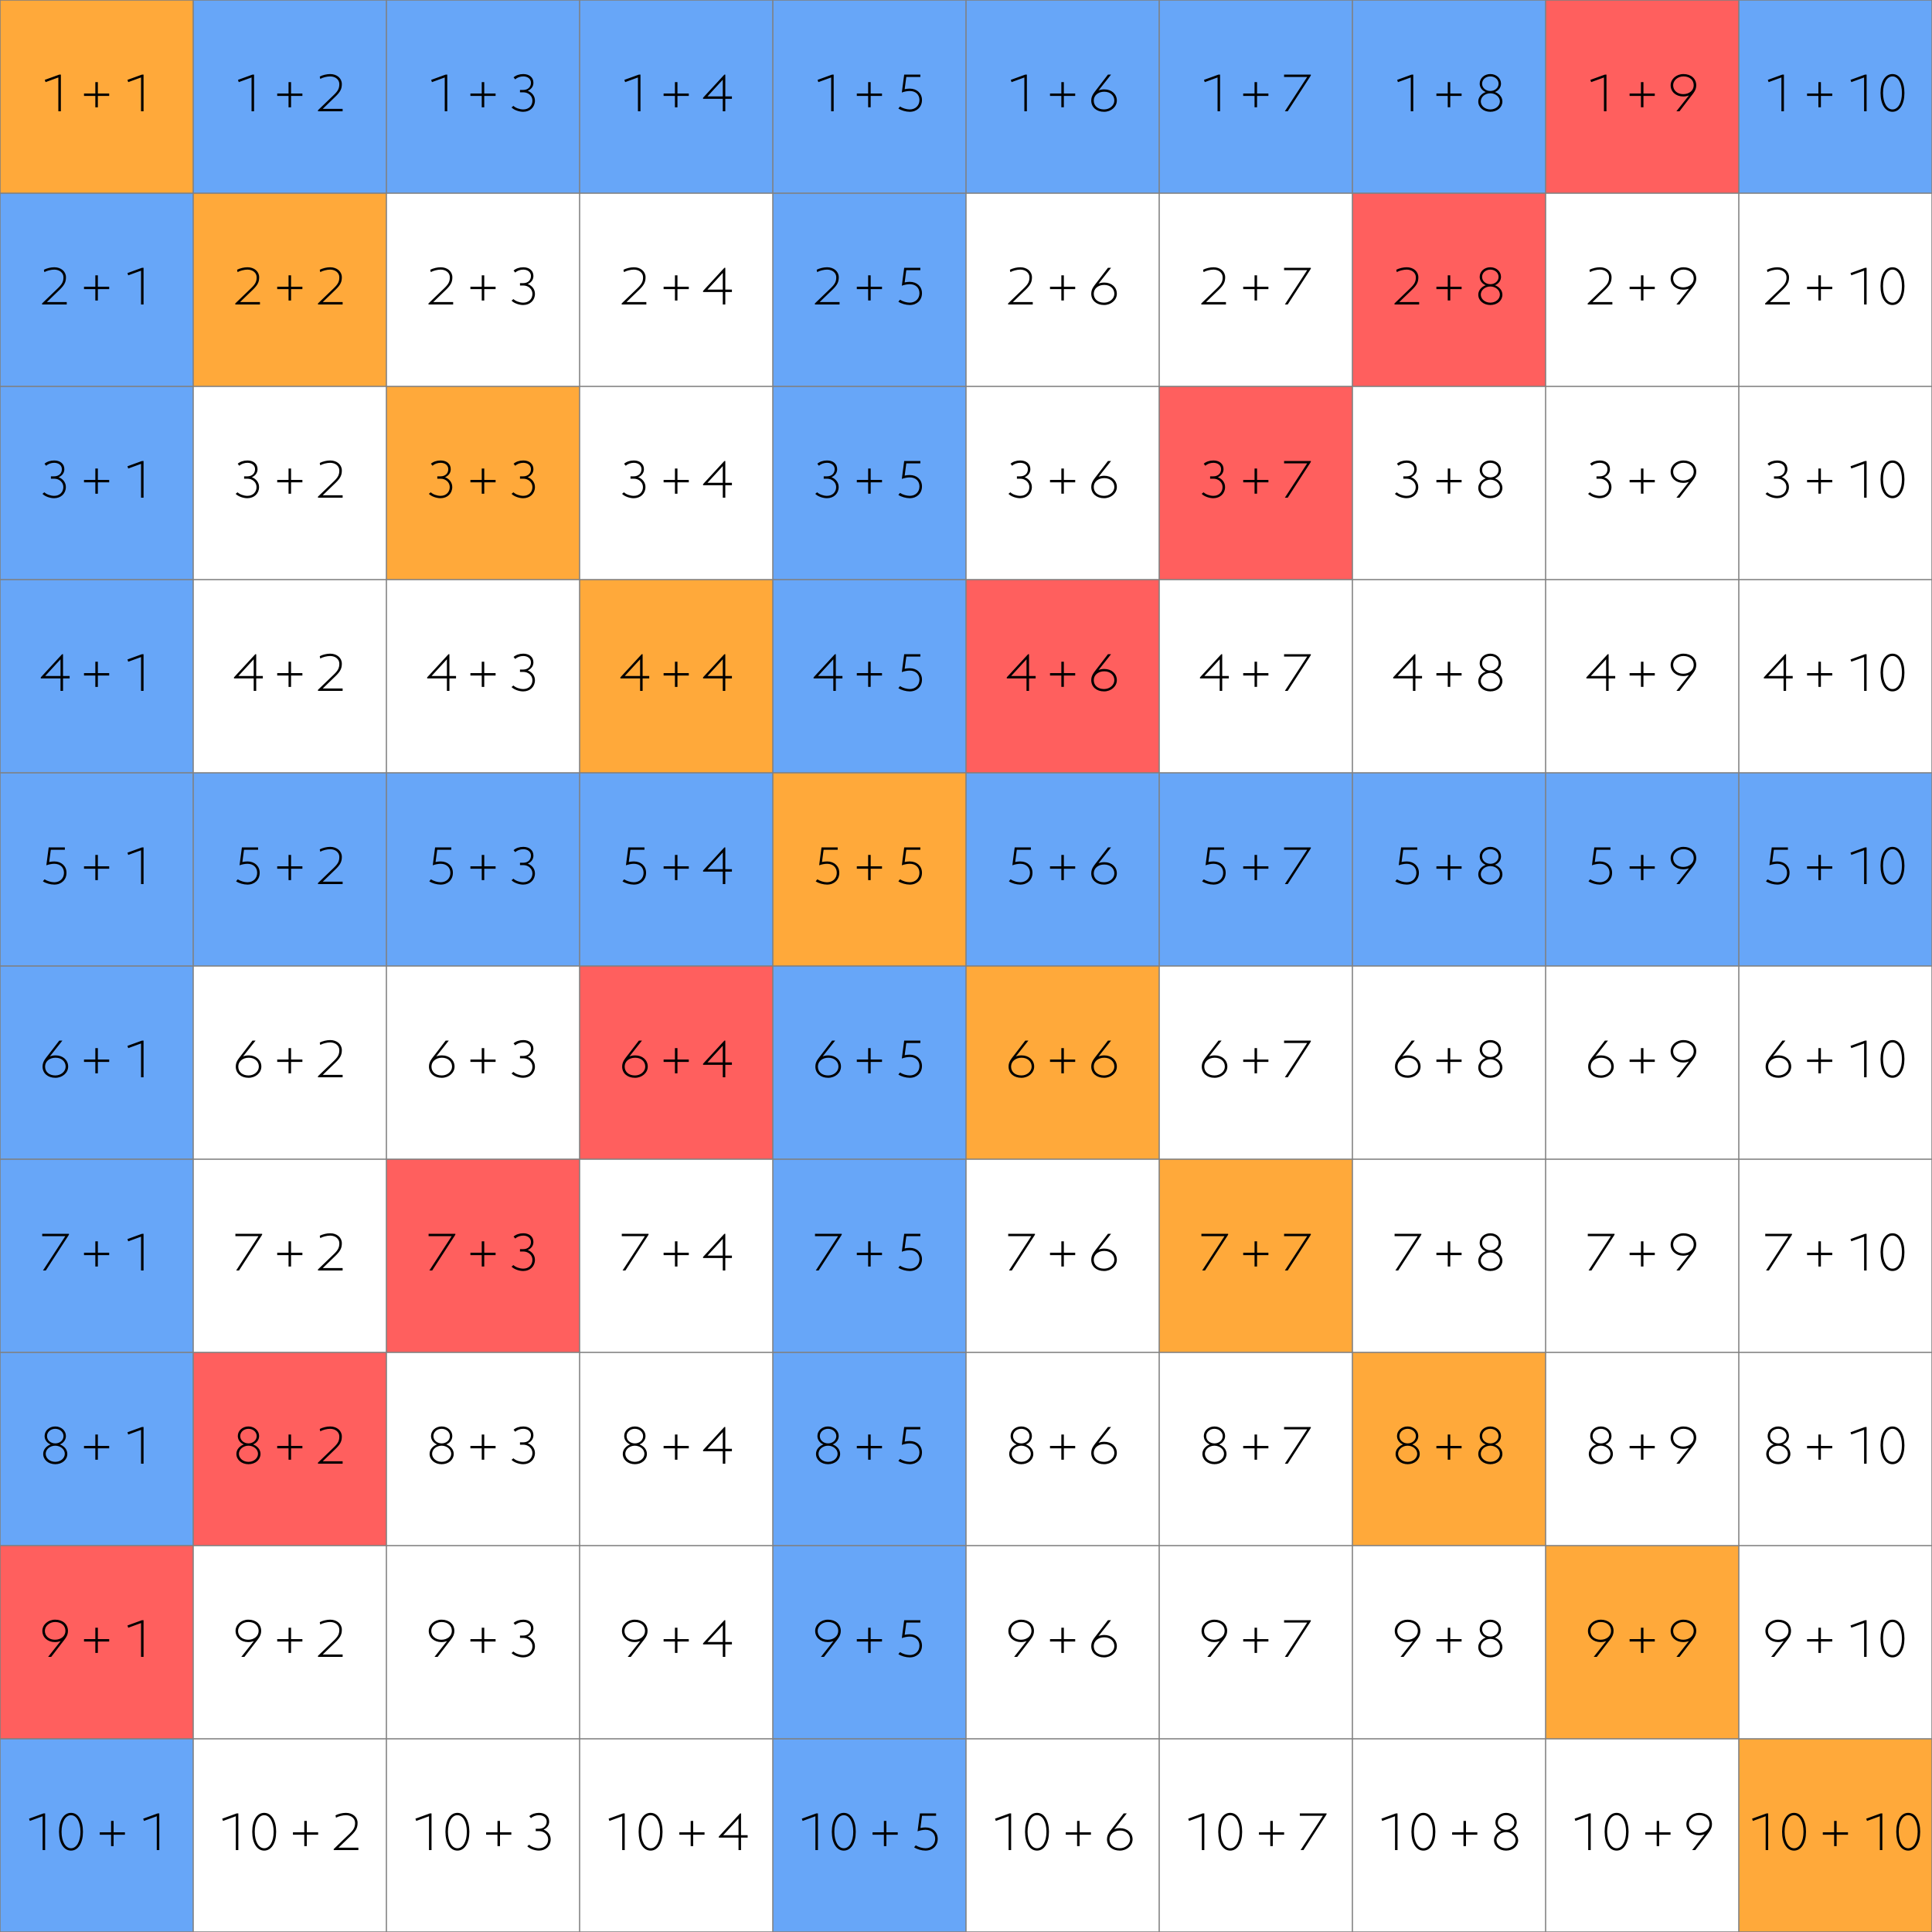
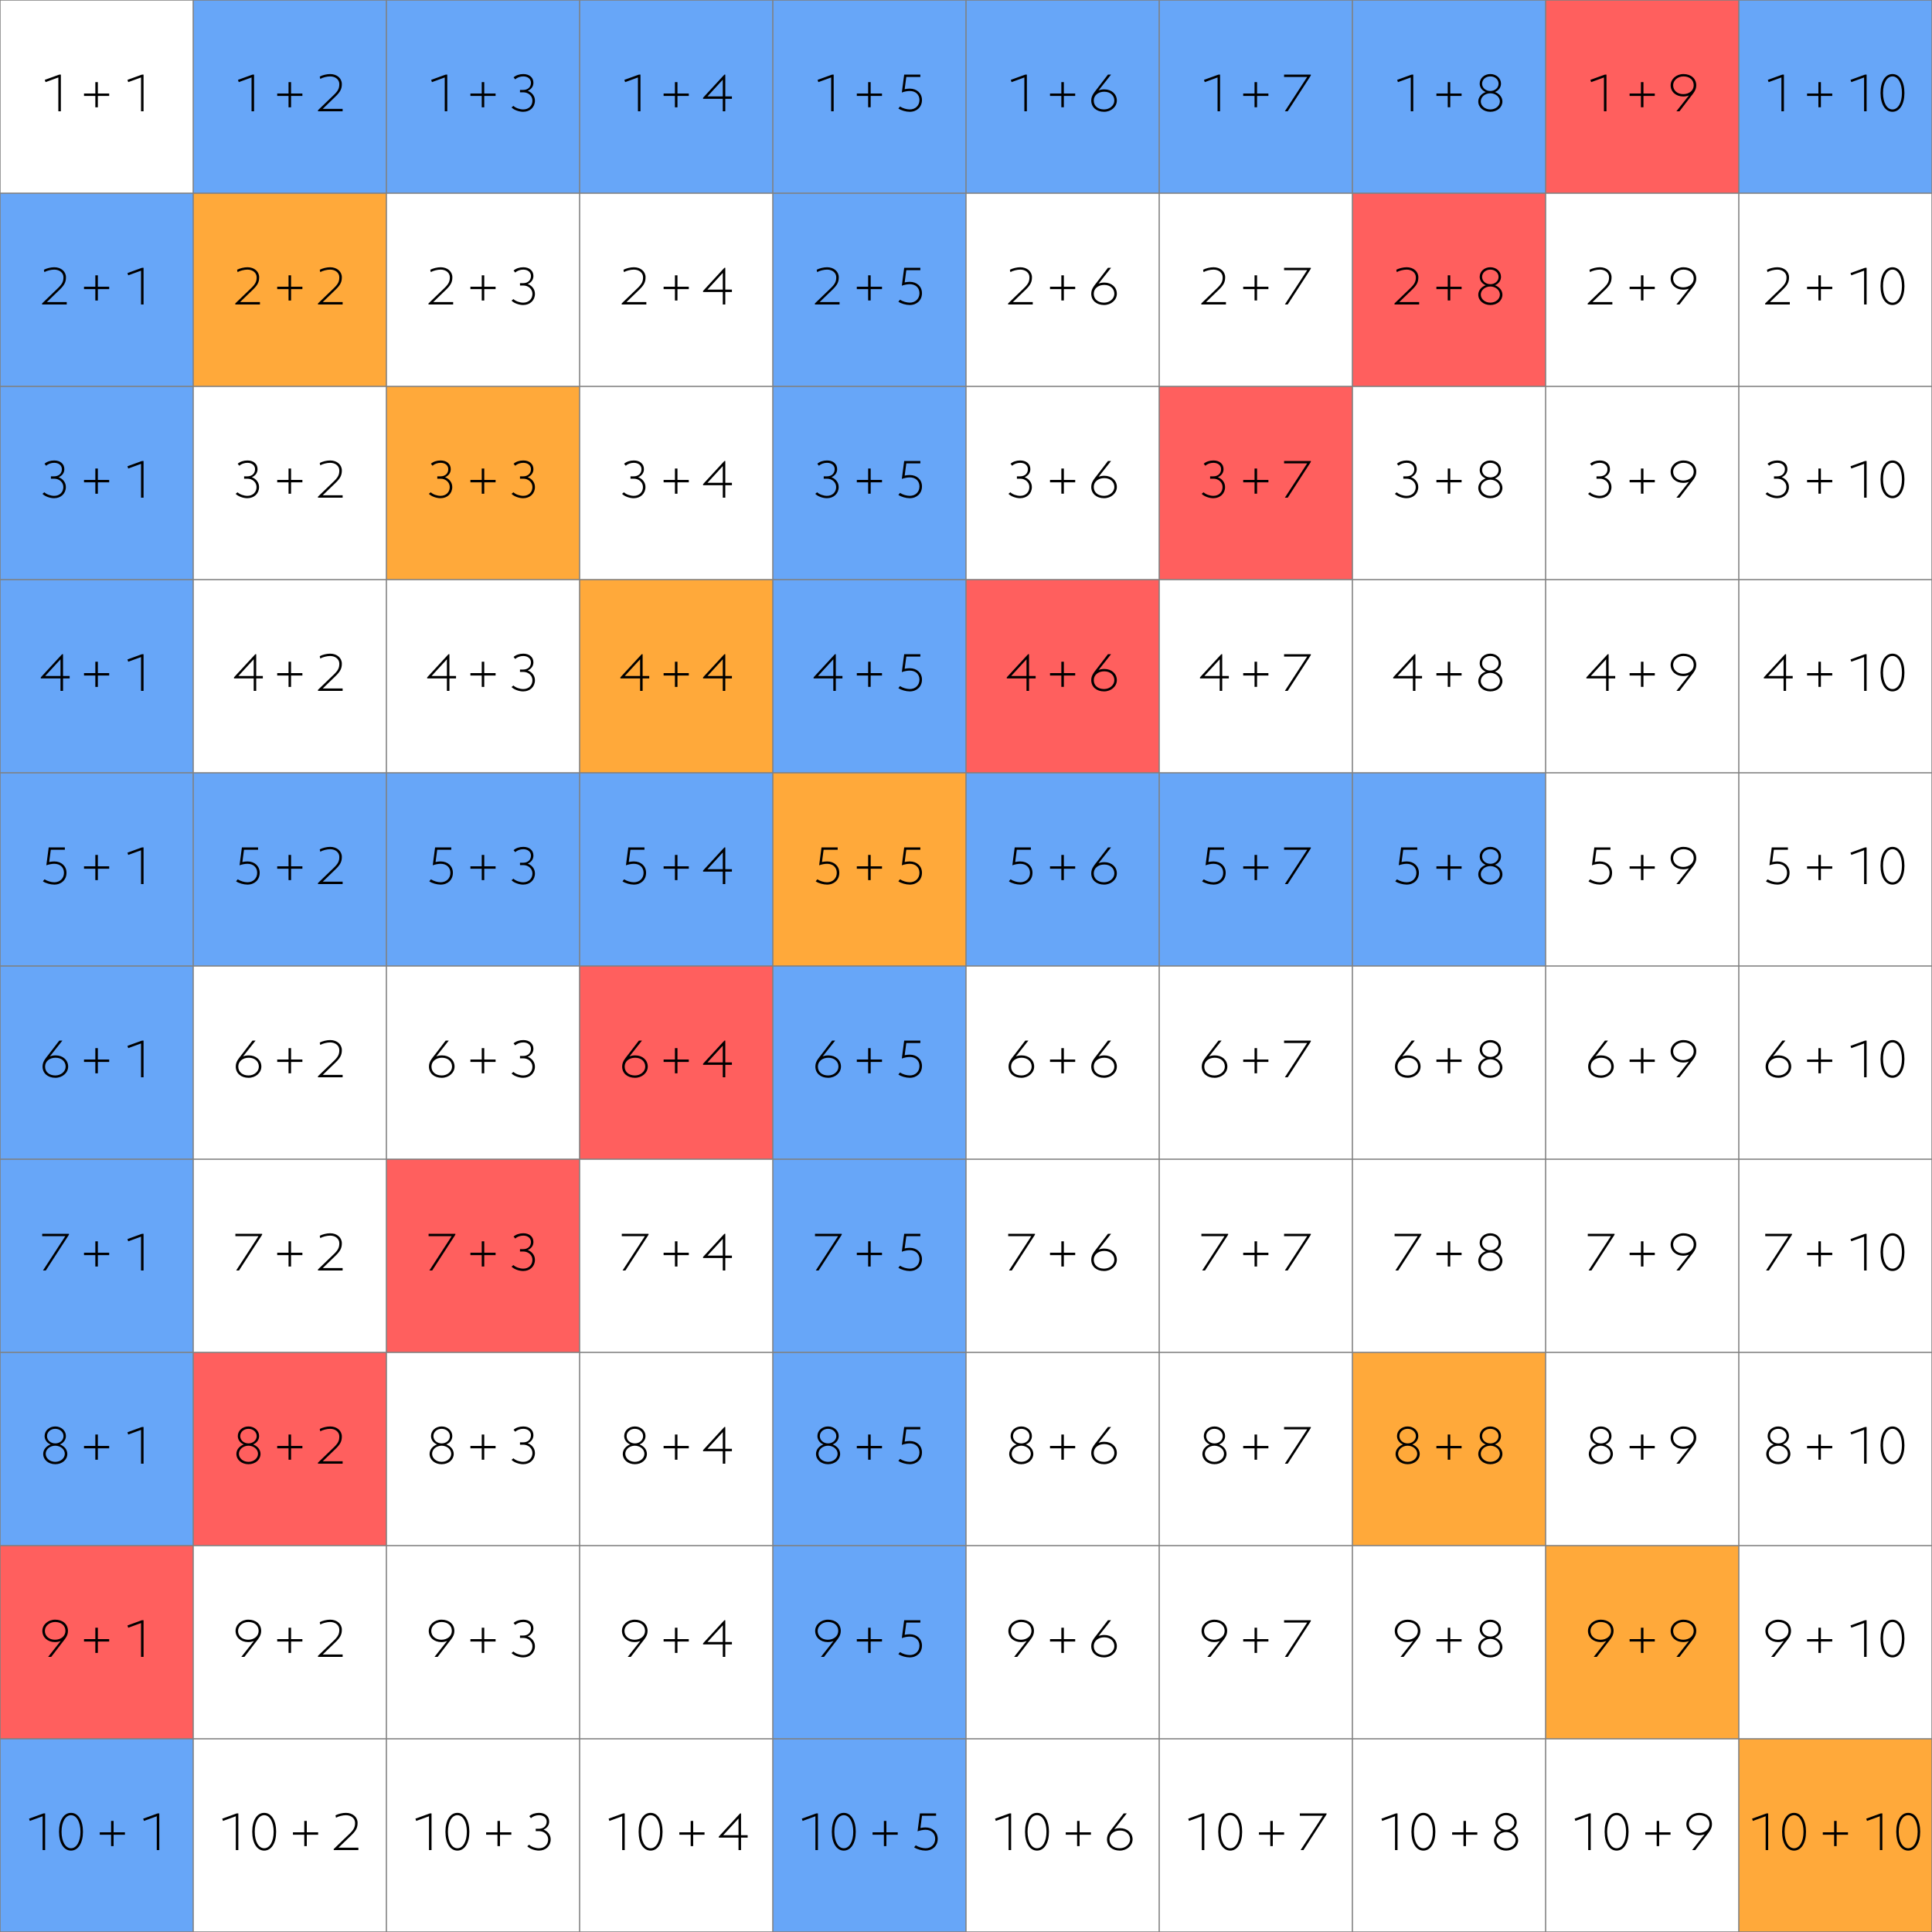
<svg xmlns="http://www.w3.org/2000/svg" viewBox="0 0 1600 1600" fill-rule="evenodd" clip-rule="evenodd">
  <path fill="#fff" d="M0 0h1600v1600H0z" />
-   <path fill="#ffa93a" d="M0 0h160v160H0z" />
  <path fill="#67a6f8" d="M160 0h160v160H160zm160 0h160v160H320zm160 0h160v160H480zm160 0h160v160H640zm160 0h160v160H800zm160 0h160v160H960zm160 0h160v160h-160z" />
  <path fill="#ff5f5e" d="M1280 0h160v160h-160z" />
  <path fill="#67a6f8" d="M1440 0h160v160h-160zM0 160h160v160H0z" />
  <path fill="#ffa93a" d="M160 160h160v160H160z" />
  <path fill="#67a6f8" d="M640 160h160v160H640z" />
  <path fill="#ff5f5e" d="M1120 160h160v160h-160z" />
  <path fill="#67a6f8" d="M0 320h160v160H0z" />
  <path fill="#ffa93a" d="M320 320h160v160H320z" />
  <path fill="#67a6f8" d="M640 320h160v160H640z" />
  <path fill="#ff5f5e" d="M960 320h160v160H960z" />
  <path fill="#67a6f8" d="M0 480h160v160H0z" />
  <path fill="#ffa93a" d="M480 480h160v160H480z" />
  <path fill="#67a6f8" d="M640 480h160v160H640z" />
  <path fill="#ff5f5e" d="M800 480h160v160H800z" />
  <path fill="#67a6f8" d="M0 640h160v160H0zm160 0h160v160H160zm160 0h160v160H320zm160 0h160v160H480z" />
  <path fill="#ffa93a" d="M640 640h160v160H640z" />
-   <path fill="#67a6f8" d="M800 640h160v160H800zm160 0h160v160H960zm160 0h160v160h-160zm160 0h160v160h-160zm160 0h160v160h-160zM0 800h160v160H0z" />
+   <path fill="#67a6f8" d="M800 640h160v160H800zm160 0h160v160H960zm160 0h160v160h-160zm160 0h160v160h-160zh160v160h-160zM0 800h160v160H0z" />
  <path fill="#ff5f5e" d="M480 800h160v160H480z" />
  <path fill="#67a6f8" d="M640 800h160v160H640z" />
-   <path fill="#ffa93a" d="M800 800h160v160H800z" />
  <path fill="#67a6f8" d="M0 960h160v160H0z" />
  <path fill="#ff5f5e" d="M320 960h160v160H320z" />
  <path fill="#67a6f8" d="M640 960h160v160H640z" />
-   <path fill="#ffa93a" d="M960 960h160v160H960z" />
  <path fill="#67a6f8" d="M0 1120h160v160H0z" />
  <path fill="#ff5f5e" d="M160 1120h160v160H160z" />
  <path fill="#67a6f8" d="M640 1120h160v160H640z" />
  <path fill="#ffa93a" d="M1120 1120h160v160h-160z" />
  <path fill="#ff5f5e" d="M0 1280h160v160H0z" />
  <path fill="#67a6f8" d="M640 1280h160v160H640z" />
  <path fill="#ffa93a" d="M1280 1280h160v160h-160z" />
  <path fill="#67a6f8" d="M0 1440h160v160H0zm640 0h160v160H640z" />
  <path fill="#ffa93a" d="M1440 1440h160v160h-160z" />
  <path d="M48.326 92.156h2.086V61.763h-1.26l-12.079 4.386.652 1.867 10.601-3.865v28.005zm21.246-14.719v1.998h9.385v9.422h2.086v-9.422h9.385v-1.998h-9.385v-9.421h-2.086v9.421h-9.385zm47.229 14.719h2.085V61.763h-1.26l-12.078 4.386.651 1.867 10.602-3.865v28.005zm91.524 0h2.085V61.763h-1.26l-12.079 4.386.652 1.867 10.602-3.865v28.005zm21.246-14.719v1.998h9.385v9.422h2.085v-9.422h9.385v-1.998h-9.385v-9.421h-2.085v9.421h-9.385zm33.759 14.719h20.421v-1.997h-16.467l10.645-10.29c3.91-3.821 5.17-6.252 5.17-10.247 0-4.819-4.084-8.293-9.689-8.293-2.824 0-6.343.868-8.603 2.084l.435 1.954c1.868-1.172 5.561-2.084 8.168-2.084 4.388 0 7.603 2.648 7.603 6.339 0 3.517-1.042 5.601-4.475 8.944L263.33 91.288v.868zm104.993 0h2.085V61.763h-1.26l-12.078 4.386.651 1.867 10.602-3.865v28.005zm21.246-14.719v1.998h9.385v9.422h2.085v-9.422h9.385v-1.998h-9.385v-9.421h-2.085v9.421h-9.385zm43.752 15.154c5.605 0 9.689-3.865 9.689-9.249 0-3.734-2.389-6.773-5.952-8.119 2.954-1.302 4.692-3.647 4.692-6.686 0-4.342-3.345-7.208-8.429-7.208-3.084 0-6.126 1.042-7.994 2.735l1.347 1.65c1.564-1.476 4.127-2.431 6.647-2.431 3.824 0 6.387 2.127 6.387 5.254 0 3.56-2.52 5.948-6.387 5.948h-2.693v1.954h2.693c4.302 0 7.604 2.996 7.604 6.903 0 4.299-3.085 7.295-7.604 7.295-2.867 0-6.386-1.216-8.124-2.953l-1.565 1.303c2.086 2.127 6.214 3.604 9.689 3.604zm95-.435h2.086V61.763h-1.26l-12.079 4.386.652 1.867 10.601-3.865v28.005zm21.246-14.719v1.998h9.385v9.422h2.086v-9.422h9.385v-1.998h-9.385v-9.421h-2.086v9.421h-9.385zm32.673 4.386h16.337v10.333h2.086V81.823h5.474v-1.998h-5.474V61.763h-.739L582.24 80.954v.869zm3.65-1.998l12.687-13.807v13.807H585.89zm102.44 12.331h2.086V61.763h-1.26l-12.079 4.386.652 1.867 10.601-3.865v28.005zm21.247-14.719v1.998h9.384v9.422h2.086v-9.422h9.385v-1.998h-9.385v-9.421h-2.086v9.421h-9.384zm43.839 15.154c5.952 0 10.123-4.038 10.123-9.77 0-5.557-4.214-9.422-10.123-9.422-1.26 0-2.781.174-4.215.478l1.347-10.116h11.644v-1.998H748.81l-1.955 14.849c2.042-.781 4.649-1.259 6.561-1.259 4.866 0 8.038 2.996 8.038 7.468 0 4.603-3.302 7.816-8.038 7.816-2.52 0-5.866-.955-8.038-2.432l-1.39 1.65c2.346 1.65 6.3 2.736 9.428 2.736zm94.913-.435h2.085V61.763h-1.26l-12.079 4.386.652 1.867 10.602-3.865v28.005zm21.246-14.719v1.998h9.385v9.422h2.085v-9.422h9.385v-1.998h-9.385v-9.421h-2.085v9.421h-9.385zm34.15 5.862c0 5.514 4.345 9.292 10.602 9.292 5.865 0 10.601-4.169 10.601-9.292 0-5.384-4.388-9.292-10.428-9.292-1.738 0-3.302.304-4.736.869l10.385-13.113h-2.564l-8.603 11.202c-3.128 4.038-5.257 6.296-5.257 10.334zm2.086 0c0-4.212 3.562-7.338 8.689-7.338 4.867 0 8.342 3.04 8.342 7.338 0 4.038-3.823 7.338-8.515 7.338-5.127 0-8.516-2.953-8.516-7.338zm102.519 8.857h2.08V61.763h-1.26l-12.076 4.386.652 1.867 10.604-3.865v28.005zm21.24-14.719v1.998h9.39v9.422h2.08v-9.422h9.39v-1.998h-9.39v-9.421h-2.08v9.421h-9.39zm34.5 14.719h2.35l19.16-29.611v-.782h-22.16v1.998h19.12l-18.47 28.395zm104.26 0h2.08V61.763h-1.26l-12.08 4.386.65 1.867 10.61-3.865v28.005zm21.24-14.719v1.998h9.39v9.422h2.08v-9.422h9.39v-1.998h-9.39v-9.421h-2.08v9.421h-9.39zm44.67 15.154c5.69 0 9.99-3.691 9.99-8.554 0-3.473-2.56-6.513-6.17-7.815 3-1.216 5-3.821 5-6.991 0-4.428-3.87-7.902-8.82-7.902-4.96 0-8.82 3.474-8.82 7.902 0 3.17 1.99 5.775 4.99 6.991-3.6 1.302-6.17 4.342-6.17 7.815 0 4.863 4.31 8.554 10 8.554zm-7.91-8.641c0-3.647 3.56-6.686 7.91-6.686 4.34 0 7.9 3.039 7.9 6.686 0 3.734-3.47 6.687-7.9 6.687s-7.91-2.953-7.91-6.687zm1.08-14.632c0-3.473 3.05-6.035 6.83-6.035 3.78 0 6.82 2.562 6.82 6.035 0 3.387-2.96 6.035-6.82 6.035-3.87 0-6.83-2.648-6.83-6.035zm100.91 22.838h2.09V61.763h-1.26l-12.08 4.386.65 1.867 10.6-3.865v28.005zm21.25-14.719v1.998h9.38v9.422h2.09v-9.422h9.38v-1.998h-9.38v-9.421h-2.09v9.421h-9.38zm55.18-6.816c0-5.515-4.35-9.292-10.6-9.292-5.87 0-10.6 4.168-10.6 9.292 0 5.384 4.38 9.291 10.42 9.291 1.74 0 3.31-.304 4.74-.868l-10.38 13.112h2.56l8.6-11.202c3.13-4.038 5.26-6.295 5.26-10.333zm-19.12 0c0-4.038 3.82-7.338 8.52-7.338 5.13 0 8.51 2.952 8.51 7.338 0 4.211-3.56 7.337-8.69 7.337-4.86 0-8.34-3.039-8.34-7.337zm89.66 21.535h2.08V61.763h-1.26l-12.08 4.386.66 1.867 10.6-3.865v28.005zm21.24-14.719v1.998h9.39v9.422h2.08v-9.422h9.39v-1.998H1508v-9.421h-2.08v9.421h-9.39zm47.23 14.719h2.09V61.763h-1.26l-12.08 4.386.65 1.867 10.6-3.865v28.005zm23.51.435c5.95 0 9.9-6.209 9.9-15.631s-3.95-15.631-9.9-15.631-9.91 6.209-9.91 15.631 3.96 15.631 9.91 15.631zm-7.82-15.631c0-8.076 3.17-13.677 7.82-13.677s7.82 5.601 7.82 13.677-3.17 13.677-7.82 13.677-7.82-5.645-7.82-13.677zM34.857 252.156h20.421v-1.997H38.811l10.645-10.29c3.91-3.821 5.17-6.252 5.17-10.247 0-4.819-4.084-8.293-9.689-8.293-2.824 0-6.343.868-8.603 2.084l.435 1.954c1.868-1.172 5.561-2.084 8.168-2.084 4.389 0 7.604 2.648 7.604 6.339 0 3.517-1.043 5.601-4.475 8.944l-13.209 12.722v.868zm34.715-14.719v1.998h9.385v9.422h2.086v-9.422h9.385v-1.998h-9.385v-9.421h-2.086v9.421h-9.385zm47.229 14.719h2.085v-30.393h-1.26l-12.078 4.386.651 1.867 10.602-3.865v28.005zm78.055 0h20.42v-1.997h-16.467l10.645-10.29c3.911-3.821 5.171-6.252 5.171-10.247 0-4.819-4.085-8.293-9.689-8.293-2.825 0-6.344.868-8.603 2.084l.434 1.954c1.869-1.172 5.562-2.084 8.169-2.084 4.388 0 7.603 2.648 7.603 6.339 0 3.517-1.043 5.601-4.475 8.944l-13.208 12.722v.868zm34.715-14.719v1.998h9.385v9.422h2.085v-9.422h9.385v-1.998h-9.385v-9.421h-2.085v9.421h-9.385zm33.759 14.719h20.421v-1.997h-16.467l10.645-10.29c3.91-3.821 5.17-6.252 5.17-10.247 0-4.819-4.084-8.293-9.689-8.293-2.824 0-6.343.868-8.603 2.084l.435 1.954c1.868-1.172 5.561-2.084 8.168-2.084 4.388 0 7.603 2.648 7.603 6.339 0 3.517-1.042 5.601-4.475 8.944l-13.208 12.722v.868zm91.524 0h20.421v-1.997h-16.467l10.644-10.29c3.911-3.821 5.171-6.252 5.171-10.247 0-4.819-4.084-8.293-9.689-8.293-2.824 0-6.344.868-8.603 2.084l.435 1.954c1.868-1.172 5.561-2.084 8.168-2.084 4.388 0 7.603 2.648 7.603 6.339 0 3.517-1.042 5.601-4.475 8.944l-13.208 12.722v.868zm34.715-14.719v1.998h9.385v9.422h2.085v-9.422h9.385v-1.998h-9.385v-9.421h-2.085v9.421h-9.385zm43.752 15.154c5.605 0 9.689-3.865 9.689-9.249 0-3.734-2.389-6.773-5.952-8.119 2.954-1.302 4.692-3.647 4.692-6.686 0-4.342-3.345-7.208-8.429-7.208-3.084 0-6.126 1.042-7.994 2.735l1.347 1.65c1.564-1.476 4.127-2.431 6.647-2.431 3.824 0 6.387 2.127 6.387 5.254 0 3.56-2.52 5.948-6.387 5.948h-2.693v1.954h2.693c4.302 0 7.604 2.996 7.604 6.903 0 4.299-3.085 7.295-7.604 7.295-2.867 0-6.386-1.216-8.124-2.953l-1.565 1.303c2.086 2.127 6.214 3.604 9.689 3.604zm81.531-.435h20.421v-1.997h-16.467l10.645-10.29c3.91-3.821 5.17-6.252 5.17-10.247 0-4.819-4.084-8.293-9.689-8.293-2.824 0-6.343.868-8.603 2.084l.435 1.954c1.868-1.172 5.561-2.084 8.168-2.084 4.388 0 7.604 2.648 7.604 6.339 0 3.517-1.043 5.601-4.476 8.944l-13.208 12.722v.868zm34.715-14.719v1.998h9.385v9.422h2.086v-9.422h9.385v-1.998h-9.385v-9.421h-2.086v9.421h-9.385zm32.673 4.386h16.337v10.333h2.086v-10.333h5.474v-1.998h-5.474v-18.062h-.739l-17.684 19.191v.869zm3.65-1.998l12.687-13.807v13.807H585.89zm88.971 12.331h20.421v-1.997h-16.467l10.645-10.29c3.91-3.821 5.17-6.252 5.17-10.247 0-4.819-4.084-8.293-9.689-8.293-2.824 0-6.343.868-8.602 2.084l.434 1.954c1.868-1.172 5.561-2.084 8.168-2.084 4.389 0 7.604 2.648 7.604 6.339 0 3.517-1.043 5.601-4.475 8.944l-13.209 12.722v.868zm34.716-14.719v1.998h9.384v9.422h2.086v-9.422h9.385v-1.998h-9.385v-9.421h-2.086v9.421h-9.384zm43.839 15.154c5.952 0 10.123-4.038 10.123-9.77 0-5.557-4.214-9.421-10.123-9.421-1.26 0-2.781.173-4.215.477l1.347-10.116h11.644v-1.998H748.81l-1.955 14.849c2.042-.781 4.649-1.259 6.561-1.259 4.866 0 8.038 2.996 8.038 7.468 0 4.603-3.302 7.816-8.038 7.816-2.52 0-5.866-.955-8.038-2.432l-1.39 1.65c2.346 1.65 6.3 2.736 9.428 2.736zm81.444-.435h20.42v-1.997h-16.467l10.645-10.29c3.911-3.821 5.171-6.252 5.171-10.247 0-4.819-4.085-8.293-9.689-8.293-2.825 0-6.344.868-8.603 2.084l.434 1.954c1.869-1.172 5.562-2.084 8.169-2.084 4.388 0 7.603 2.648 7.603 6.339 0 3.517-1.043 5.601-4.475 8.944l-13.208 12.722v.868zm34.715-14.719v1.998h9.385v9.422h2.085v-9.422h9.385v-1.998h-9.385v-9.421h-2.085v9.421h-9.385zm34.15 5.862c0 5.514 4.345 9.292 10.602 9.292 5.865 0 10.601-4.169 10.601-9.292 0-5.384-4.388-9.292-10.428-9.292-1.738 0-3.302.304-4.736.869l10.385-13.113h-2.564l-8.603 11.202c-3.128 4.038-5.257 6.296-5.257 10.334zm2.086 0c0-4.212 3.562-7.338 8.689-7.338 4.867 0 8.342 3.04 8.342 7.338 0 4.038-3.823 7.338-8.515 7.338-5.127 0-8.516-2.953-8.516-7.338zm89.047 8.857h20.422v-1.997h-16.468l10.648-10.29c3.91-3.821 5.17-6.252 5.17-10.247 0-4.819-4.09-8.293-9.69-8.293-2.83 0-6.346.868-8.605 2.084l.435 1.954c1.868-1.172 5.56-2.084 8.17-2.084 4.39 0 7.6 2.648 7.6 6.339 0 3.517-1.04 5.601-4.47 8.944l-13.212 12.722v.868zm34.712-14.719v1.998h9.39v9.422h2.08v-9.422h9.39v-1.998h-9.39v-9.421h-2.08v9.421h-9.39zm34.5 14.719h2.35l19.16-29.611v-.782h-22.16v1.998h19.12l-18.47 28.395zm90.79 0h20.42v-1.997h-16.47l10.64-10.29c3.92-3.821 5.17-6.252 5.17-10.247 0-4.819-4.08-8.293-9.68-8.293-2.83 0-6.35.868-8.61 2.084l.44 1.954c1.87-1.172 5.56-2.084 8.17-2.084 4.39 0 7.6 2.648 7.6 6.339 0 3.517-1.04 5.601-4.47 8.944l-13.21 12.722v.868zm34.71-14.719v1.998h9.39v9.422h2.08v-9.422h9.39v-1.998h-9.39v-9.421h-2.08v9.421h-9.39zm44.67 15.154c5.69 0 9.99-3.691 9.99-8.554 0-3.473-2.56-6.513-6.17-7.815 3-1.216 5-3.821 5-6.991 0-4.428-3.87-7.902-8.82-7.902-4.96 0-8.82 3.474-8.82 7.902 0 3.17 1.99 5.775 4.99 6.991-3.6 1.302-6.17 4.342-6.17 7.815 0 4.863 4.31 8.554 10 8.554zm-7.91-8.641c0-3.647 3.56-6.686 7.91-6.686 4.34 0 7.9 3.039 7.9 6.686 0 3.734-3.47 6.687-7.9 6.687s-7.91-2.953-7.91-6.687zm1.08-14.632c0-3.473 3.05-6.035 6.83-6.035 3.78 0 6.82 2.562 6.82 6.035 0 3.387-2.96 6.035-6.82 6.035-3.87 0-6.83-2.648-6.83-6.035zm87.45 22.838h20.42v-1.997h-16.47l10.64-10.29c3.91-3.821 5.17-6.252 5.17-10.247 0-4.819-4.08-8.293-9.69-8.293-2.82 0-6.34.868-8.6 2.084l.44 1.954c1.86-1.172 5.56-2.084 8.16-2.084 4.39 0 7.61 2.648 7.61 6.339 0 3.517-1.04 5.601-4.48 8.944l-13.2 12.722v.868zm34.71-14.719v1.998h9.38v9.422h2.09v-9.422h9.38v-1.998h-9.38v-9.421h-2.09v9.421h-9.38zm55.18-6.816c0-5.514-4.35-9.292-10.6-9.292-5.87 0-10.6 4.168-10.6 9.292 0 5.384 4.38 9.291 10.42 9.291 1.74 0 3.31-.304 4.74-.868l-10.38 13.112h2.56l8.6-11.202c3.13-4.038 5.26-6.295 5.26-10.333zm-19.12 0c0-4.038 3.82-7.338 8.52-7.338 5.13 0 8.51 2.952 8.51 7.338 0 4.211-3.56 7.337-8.69 7.337-4.86 0-8.34-3.039-8.34-7.337zm76.19 21.535h20.42v-1.997h-16.47l10.65-10.29c3.91-3.821 5.17-6.252 5.17-10.247 0-4.819-4.09-8.293-9.69-8.293-2.83 0-6.34.868-8.6 2.084l.43 1.954c1.87-1.172 5.56-2.084 8.17-2.084 4.39 0 7.6 2.648 7.6 6.339 0 3.517-1.04 5.601-4.47 8.944l-13.21 12.722v.868zm34.71-14.719v1.998h9.39v9.422h2.08v-9.422h9.39v-1.998H1508v-9.421h-2.08v9.421h-9.39zm47.23 14.719h2.09v-30.393h-1.26l-12.08 4.386.65 1.867 10.6-3.865v28.005zm23.51.435c5.95 0 9.9-6.209 9.9-15.631s-3.95-15.631-9.9-15.631-9.91 6.209-9.91 15.631 3.96 15.631 9.91 15.631zm-7.82-15.631c0-8.076 3.17-13.677 7.82-13.677s7.82 5.601 7.82 13.677-3.17 13.677-7.82 13.677-7.82-5.645-7.82-13.677zM44.85 412.591c5.605 0 9.689-3.865 9.689-9.249 0-3.734-2.389-6.773-5.952-8.119 2.954-1.302 4.692-3.647 4.692-6.686 0-4.342-3.345-7.208-8.429-7.208-3.084 0-6.126 1.042-7.994 2.735l1.347 1.65c1.564-1.476 4.127-2.431 6.647-2.431 3.824 0 6.387 2.127 6.387 5.254 0 3.56-2.52 5.948-6.387 5.948h-2.693v1.954h2.693c4.302 0 7.604 2.996 7.604 6.903 0 4.299-3.085 7.295-7.604 7.295-2.867 0-6.387-1.216-8.124-2.953l-1.565 1.303c2.086 2.127 6.213 3.604 9.689 3.604zm24.722-15.154v1.998h9.385v9.422h2.086v-9.422h9.385v-1.998h-9.385v-9.421h-2.086v9.421h-9.385zm47.229 14.719h2.085v-30.393h-1.26l-12.078 4.386.651 1.867 10.602-3.865v28.005zm88.048.435c5.604 0 9.689-3.865 9.689-9.249 0-3.734-2.39-6.773-5.953-8.119 2.955-1.302 4.693-3.647 4.693-6.686 0-4.342-3.346-7.208-8.429-7.208-3.085 0-6.127 1.042-7.995 2.735l1.347 1.65c1.564-1.476 4.128-2.431 6.648-2.431 3.823 0 6.387 2.127 6.387 5.254 0 3.56-2.52 5.948-6.387 5.948h-2.694v1.954h2.694c4.301 0 7.603 2.996 7.603 6.903 0 4.299-3.085 7.295-7.603 7.295-2.868 0-6.387-1.216-8.125-2.953l-1.564 1.303c2.085 2.127 6.213 3.604 9.689 3.604zm24.722-15.154v1.998h9.385v9.422h2.085v-9.422h9.385v-1.998h-9.385v-9.421h-2.085v9.421h-9.385zm33.759 14.719h20.421v-1.997h-16.467l10.645-10.29c3.91-3.821 5.17-6.252 5.17-10.247 0-4.819-4.084-8.293-9.689-8.293-2.824 0-6.343.868-8.603 2.084l.435 1.954c1.868-1.172 5.561-2.084 8.168-2.084 4.388 0 7.603 2.648 7.603 6.339 0 3.517-1.042 5.601-4.475 8.944l-13.208 12.722v.868zm101.517.435c5.605 0 9.689-3.865 9.689-9.249 0-3.734-2.39-6.773-5.952-8.119 2.954-1.302 4.692-3.647 4.692-6.686 0-4.342-3.346-7.208-8.429-7.208-3.085 0-6.126 1.042-7.995 2.735l1.347 1.65c1.565-1.476 4.128-2.431 6.648-2.431 3.823 0 6.387 2.127 6.387 5.254 0 3.56-2.52 5.948-6.387 5.948h-2.694v1.954h2.694c4.301 0 7.603 2.996 7.603 6.903 0 4.299-3.084 7.295-7.603 7.295-2.868 0-6.387-1.216-8.125-2.953l-1.564 1.303c2.086 2.127 6.213 3.604 9.689 3.604zm24.722-15.154v1.998h9.385v9.422h2.085v-9.422h9.385v-1.998h-9.385v-9.421h-2.085v9.421h-9.385zm43.752 15.154c5.605 0 9.689-3.865 9.689-9.249 0-3.734-2.389-6.773-5.952-8.119 2.954-1.302 4.692-3.647 4.692-6.686 0-4.342-3.345-7.208-8.429-7.208-3.084 0-6.126 1.042-7.994 2.735l1.347 1.65c1.564-1.476 4.127-2.431 6.647-2.431 3.824 0 6.387 2.127 6.387 5.254 0 3.56-2.52 5.948-6.387 5.948h-2.693v1.954h2.693c4.302 0 7.604 2.996 7.604 6.903 0 4.299-3.085 7.295-7.604 7.295-2.867 0-6.386-1.216-8.124-2.953l-1.565 1.303c2.086 2.127 6.214 3.604 9.689 3.604zm91.524 0c5.605 0 9.689-3.865 9.689-9.249 0-3.734-2.389-6.773-5.952-8.119 2.954-1.302 4.692-3.647 4.692-6.686 0-4.342-3.345-7.208-8.429-7.208-3.085 0-6.126 1.042-7.994 2.735l1.347 1.65c1.564-1.476 4.127-2.431 6.647-2.431 3.824 0 6.387 2.127 6.387 5.254 0 3.56-2.52 5.948-6.387 5.948h-2.694v1.954h2.694c4.302 0 7.604 2.996 7.604 6.903 0 4.299-3.085 7.295-7.604 7.295-2.867 0-6.387-1.216-8.125-2.953l-1.564 1.303c2.086 2.127 6.213 3.604 9.689 3.604zm24.722-15.154v1.998h9.385v9.422h2.086v-9.422h9.385v-1.998h-9.385v-9.421h-2.086v9.421h-9.385zm32.673 4.386h16.337v10.333h2.086v-10.333h5.474v-1.997h-5.474v-18.063h-.739l-17.684 19.191v.869zm3.65-1.997l12.687-13.808v13.808H585.89zm98.964 12.765c5.605 0 9.689-3.865 9.689-9.249 0-3.734-2.389-6.773-5.952-8.119 2.954-1.302 4.692-3.647 4.692-6.686 0-4.342-3.345-7.208-8.429-7.208-3.084 0-6.126 1.042-7.994 2.735l1.347 1.65c1.564-1.476 4.127-2.431 6.647-2.431 3.824 0 6.387 2.127 6.387 5.254 0 3.56-2.52 5.948-6.387 5.948h-2.693v1.954h2.693c4.302 0 7.604 2.996 7.604 6.903 0 4.299-3.085 7.295-7.604 7.295-2.867 0-6.386-1.216-8.124-2.953l-1.565 1.303c2.086 2.127 6.214 3.604 9.689 3.604zm24.723-15.154v1.998h9.384v9.422h2.086v-9.422h9.385v-1.998h-9.385v-9.421h-2.086v9.421h-9.384zm43.839 15.154c5.952 0 10.123-4.038 10.123-9.77 0-5.557-4.214-9.421-10.123-9.421-1.26 0-2.781.173-4.215.477l1.347-10.116h11.644v-1.998H748.81l-1.955 14.85c2.042-.782 4.649-1.26 6.561-1.26 4.866 0 8.038 2.996 8.038 7.468 0 4.603-3.302 7.816-8.038 7.816-2.52 0-5.866-.955-8.038-2.432l-1.39 1.65c2.346 1.65 6.3 2.736 9.428 2.736zm91.437 0c5.605 0 9.689-3.865 9.689-9.249 0-3.734-2.39-6.773-5.953-8.119 2.955-1.302 4.693-3.647 4.693-6.686 0-4.342-3.346-7.208-8.429-7.208-3.085 0-6.126 1.042-7.995 2.735l1.347 1.65c1.564-1.476 4.128-2.431 6.648-2.431 3.823 0 6.387 2.127 6.387 5.254 0 3.56-2.52 5.948-6.387 5.948h-2.694v1.954h2.694c4.301 0 7.603 2.996 7.603 6.903 0 4.299-3.085 7.295-7.603 7.295-2.868 0-6.387-1.216-8.125-2.953l-1.564 1.303c2.085 2.127 6.213 3.604 9.689 3.604zm24.722-15.154v1.998h9.385v9.422h2.085v-9.422h9.385v-1.998h-9.385v-9.421h-2.085v9.421h-9.385zm34.15 5.862c0 5.514 4.345 9.292 10.602 9.292 5.865 0 10.601-4.169 10.601-9.292 0-5.384-4.388-9.292-10.428-9.292-1.738 0-3.302.304-4.736.869l10.385-13.113h-2.564l-8.603 11.202c-3.128 4.038-5.257 6.296-5.257 10.334zm2.086 0c0-4.212 3.562-7.338 8.689-7.338 4.867 0 8.342 3.04 8.342 7.338 0 4.038-3.823 7.338-8.515 7.338-5.127 0-8.516-2.953-8.516-7.338zm99.039 9.292c5.61 0 9.69-3.865 9.69-9.249 0-3.734-2.39-6.773-5.95-8.119 2.95-1.302 4.69-3.647 4.69-6.686 0-4.342-3.35-7.208-8.43-7.208-3.08 0-6.125 1.042-7.993 2.735l1.346 1.65c1.565-1.476 4.127-2.431 6.647-2.431 3.82 0 6.39 2.127 6.39 5.254 0 3.56-2.52 5.948-6.39 5.948h-2.69v1.954h2.69c4.3 0 7.6 2.996 7.6 6.903 0 4.299-3.08 7.295-7.6 7.295-2.87 0-6.386-1.216-8.124-2.953l-1.564 1.303c2.086 2.127 6.218 3.604 9.688 3.604zm24.72-15.154v1.998h9.39v9.422h2.08v-9.422h9.39v-1.998h-9.39v-9.421h-2.08v9.421h-9.39zm34.5 14.719h2.35l19.16-29.611v-.782h-22.16v1.998h19.12l-18.47 28.395zm100.78.435c5.6 0 9.69-3.865 9.69-9.249 0-3.734-2.39-6.773-5.95-8.119 2.95-1.302 4.69-3.647 4.69-6.686 0-4.342-3.35-7.208-8.43-7.208-3.08 0-6.13 1.042-7.99 2.735l1.34 1.65c1.57-1.476 4.13-2.431 6.65-2.431 3.82 0 6.39 2.127 6.39 5.254 0 3.56-2.52 5.948-6.39 5.948h-2.69v1.954h2.69c4.3 0 7.6 2.996 7.6 6.903 0 4.299-3.08 7.295-7.6 7.295-2.87 0-6.39-1.216-8.12-2.953l-1.57 1.303c2.09 2.127 6.21 3.604 9.69 3.604zm24.72-15.154v1.998h9.39v9.422h2.08v-9.422h9.39v-1.998h-9.39v-9.421h-2.08v9.421h-9.39zm44.67 15.154c5.69 0 9.99-3.691 9.99-8.554 0-3.473-2.56-6.513-6.17-7.815 3-1.216 5-3.821 5-6.991 0-4.428-3.87-7.902-8.82-7.902-4.96 0-8.82 3.474-8.82 7.902 0 3.17 1.99 5.775 4.99 6.991-3.6 1.302-6.17 4.342-6.17 7.815 0 4.863 4.31 8.554 10 8.554zm-7.91-8.641c0-3.647 3.56-6.686 7.91-6.686 4.34 0 7.9 3.039 7.9 6.686 0 3.734-3.47 6.687-7.9 6.687s-7.91-2.953-7.91-6.687zm1.08-14.632c0-3.473 3.05-6.035 6.83-6.035 3.78 0 6.82 2.562 6.82 6.035 0 3.387-2.96 6.035-6.82 6.035-3.87 0-6.83-2.648-6.83-6.035zm97.44 23.273c5.6 0 9.69-3.865 9.69-9.249 0-3.734-2.39-6.773-5.96-8.119 2.96-1.302 4.7-3.647 4.7-6.686 0-4.342-3.35-7.208-8.43-7.208-3.09 0-6.13 1.042-8 2.735l1.35 1.65c1.56-1.476 4.13-2.431 6.65-2.431 3.82 0 6.39 2.127 6.39 5.254 0 3.56-2.53 5.948-6.39 5.948h-2.7v1.954h2.7c4.3 0 7.6 2.996 7.6 6.903 0 4.299-3.08 7.295-7.6 7.295-2.87 0-6.39-1.216-8.13-2.953l-1.56 1.303c2.08 2.127 6.21 3.604 9.69 3.604zm24.72-15.154v1.998h9.38v9.422h2.09v-9.422h9.38v-1.998h-9.38v-9.421h-2.09v9.421h-9.38zm55.18-6.816c0-5.514-4.35-9.292-10.6-9.292-5.87 0-10.6 4.168-10.6 9.292 0 5.384 4.38 9.291 10.42 9.291 1.74 0 3.31-.304 4.74-.868l-10.38 13.112h2.56l8.6-11.202c3.13-4.038 5.26-6.295 5.26-10.333zm-19.12 0c0-4.038 3.82-7.338 8.52-7.338 5.13 0 8.51 2.952 8.51 7.338 0 4.211-3.56 7.338-8.69 7.338-4.86 0-8.34-3.04-8.34-7.338zm86.18 21.97c5.61 0 9.69-3.865 9.69-9.249 0-3.734-2.39-6.773-5.95-8.119 2.95-1.302 4.69-3.647 4.69-6.686 0-4.342-3.35-7.208-8.43-7.208-3.08 0-6.13 1.042-7.99 2.735l1.34 1.65c1.57-1.476 4.13-2.431 6.65-2.431 3.82 0 6.39 2.127 6.39 5.254 0 3.56-2.52 5.948-6.39 5.948h-2.69v1.954h2.69c4.3 0 7.6 2.996 7.6 6.903 0 4.299-3.08 7.295-7.6 7.295-2.87 0-6.39-1.216-8.12-2.953l-1.57 1.303c2.09 2.127 6.22 3.604 9.69 3.604zm24.72-15.154v1.998h9.39v9.422h2.08v-9.422h9.39v-1.998H1508v-9.421h-2.08v9.421h-9.39zm47.23 14.719h2.09v-30.393h-1.26l-12.08 4.386.65 1.867 10.6-3.865v28.005zm23.51.435c5.95 0 9.9-6.209 9.9-15.631s-3.95-15.631-9.9-15.631-9.91 6.209-9.91 15.631 3.96 15.631 9.91 15.631zm-7.82-15.631c0-8.076 3.17-13.677 7.82-13.677s7.82 5.601 7.82 13.677-3.17 13.677-7.82 13.677-7.82-5.645-7.82-13.677zM33.771 561.823h16.337v10.333h2.085v-10.333h5.475v-1.997h-5.475v-18.063h-.739l-17.683 19.191v.869zm3.65-1.997l12.687-13.808v13.808H37.421zm32.151-2.389v1.998h9.385v9.422h2.086v-9.422h9.385v-1.998h-9.385v-9.421h-2.086v9.421h-9.385zm47.229 14.719h2.085v-30.393h-1.26l-12.078 4.386.651 1.867 10.602-3.865v28.005zm76.968-10.333h16.337v10.333h2.085v-10.333h5.475v-1.997h-5.475v-18.063h-.738l-17.684 19.191v.869zm3.65-1.997l12.687-13.808v13.808h-12.687zm32.152-2.389v1.998h9.385v9.422h2.085v-9.422h9.385v-1.998h-9.385v-9.421h-2.085v9.421h-9.385zm33.759 14.719h20.421v-1.997h-16.467l10.645-10.29c3.91-3.821 5.17-6.252 5.17-10.247 0-4.819-4.084-8.293-9.689-8.293-2.824 0-6.343.868-8.603 2.084l.435 1.954c1.868-1.172 5.561-2.084 8.168-2.084 4.388 0 7.603 2.649 7.603 6.339 0 3.517-1.042 5.601-4.475 8.944l-13.208 12.722v.868zm90.438-10.333h16.336v10.333h2.086v-10.333h5.474v-1.997h-5.474v-18.063h-.739l-17.683 19.191v.869zm3.649-1.997l12.687-13.808v13.808h-12.687zm32.152-2.389v1.998h9.385v9.422h2.085v-9.422h9.385v-1.998h-9.385v-9.421h-2.085v9.421h-9.385zm43.752 15.154c5.605 0 9.689-3.865 9.689-9.249 0-3.734-2.389-6.773-5.952-8.119 2.954-1.302 4.692-3.647 4.692-6.686 0-4.342-3.345-7.208-8.429-7.208-3.084 0-6.126 1.042-7.994 2.736l1.347 1.649c1.564-1.476 4.127-2.431 6.647-2.431 3.824 0 6.387 2.127 6.387 5.254 0 3.56-2.52 5.948-6.387 5.948h-2.693v1.954h2.693c4.302 0 7.604 2.996 7.604 6.903 0 4.299-3.085 7.295-7.604 7.295-2.867 0-6.386-1.216-8.124-2.953l-1.565 1.303c2.086 2.127 6.214 3.604 9.689 3.604zm80.445-10.768h16.337v10.333h2.085v-10.333h5.475v-1.997h-5.475v-18.063h-.739l-17.683 19.191v.869zm3.65-1.997l12.687-13.808v13.808h-12.687zm32.151-2.389v1.998h9.385v9.422h2.086v-9.422h9.385v-1.998h-9.385v-9.421h-2.086v9.421h-9.385zm32.673 4.386h16.337v10.333h2.086v-10.333h5.474v-1.997h-5.474v-18.063h-.739l-17.684 19.191v.869zm3.65-1.997l12.687-13.808v13.808H585.89zm87.885 1.997h16.337v10.333h2.085v-10.333h5.475v-1.997h-5.475v-18.063h-.738l-17.684 19.191v.869zm3.65-1.997l12.687-13.808v13.808h-12.687zm32.152-2.389v1.998h9.384v9.422h2.086v-9.422h9.385v-1.998h-9.385v-9.421h-2.086v9.421h-9.384zm43.839 15.154c5.952 0 10.123-4.038 10.123-9.77 0-5.557-4.214-9.421-10.123-9.421-1.26 0-2.781.173-4.215.477l1.347-10.116h11.644v-1.998H748.81l-1.955 14.85c2.042-.782 4.649-1.26 6.561-1.26 4.866 0 8.038 2.996 8.038 7.468 0 4.603-3.302 7.816-8.038 7.816-2.52 0-5.866-.955-8.038-2.432l-1.39 1.65c2.346 1.65 6.3 2.736 9.428 2.736zm80.357-10.768h16.337v10.333h2.085v-10.333h5.475v-1.997h-5.475v-18.063h-.738l-17.684 19.191v.869zm3.65-1.997l12.687-13.808v13.808h-12.687zm32.152-2.389v1.998h9.385v9.422h2.085v-9.422h9.385v-1.998h-9.385v-9.421h-2.085v9.421h-9.385zm34.15 5.862c0 5.514 4.345 9.292 10.602 9.292 5.865 0 10.601-4.169 10.601-9.292 0-5.384-4.388-9.292-10.428-9.292-1.738 0-3.302.304-4.736.869l10.385-13.113h-2.564l-8.603 11.202c-3.128 4.038-5.257 6.296-5.257 10.334zm2.086 0c0-4.212 3.562-7.338 8.689-7.338 4.867 0 8.342 3.04 8.342 7.338 0 4.038-3.823 7.338-8.515 7.338-5.127 0-8.516-2.953-8.516-7.338zm87.961-1.476h16.338v10.333h2.08v-10.333h5.48v-1.997h-5.48v-18.063h-.73l-17.688 19.191v.869zm3.649-1.997l12.689-13.808v13.808h-12.689zm32.149-2.389v1.998h9.39v9.422h2.08v-9.422h9.39v-1.998h-9.39v-9.421h-2.08v9.421h-9.39zm34.5 14.719h2.35l19.16-29.611v-.782h-22.16v1.998h19.12l-18.47 28.395zm89.7-10.333h16.34v10.333h2.08v-10.333h5.48v-1.997h-5.48v-18.063h-.74l-17.68 19.191v.869zm3.65-1.997l12.69-13.808v13.808h-12.69zm32.15-2.389v1.998h9.39v9.422h2.08v-9.422h9.39v-1.998h-9.39v-9.421h-2.08v9.421h-9.39zm44.67 15.154c5.69 0 9.99-3.691 9.99-8.554 0-3.473-2.56-6.513-6.17-7.815 3-1.216 5-3.821 5-6.991 0-4.428-3.87-7.902-8.82-7.902-4.96 0-8.82 3.474-8.82 7.902 0 3.17 1.99 5.775 4.99 6.991-3.6 1.302-6.17 4.342-6.17 7.815 0 4.863 4.31 8.554 10 8.554zm-7.91-8.641c0-3.647 3.56-6.686 7.91-6.686 4.34 0 7.9 3.039 7.9 6.686 0 3.734-3.47 6.687-7.9 6.687s-7.91-2.953-7.91-6.687zm1.08-14.632c0-3.473 3.05-6.035 6.83-6.035 3.78 0 6.82 2.562 6.82 6.035 0 3.387-2.96 6.035-6.82 6.035-3.87 0-6.83-2.648-6.83-6.035zm86.36 12.505h16.34v10.333h2.08v-10.333h5.47v-1.997h-5.47v-18.063h-.74l-17.68 19.191v.869zm3.65-1.997l12.69-13.808v13.808h-12.69zm32.15-2.389v1.998h9.38v9.422h2.09v-9.422h9.38v-1.998h-9.38v-9.421h-2.09v9.421h-9.38zm55.18-6.816c0-5.514-4.35-9.292-10.6-9.292-5.87 0-10.6 4.168-10.6 9.292 0 5.384 4.38 9.291 10.42 9.291 1.74 0 3.31-.304 4.74-.868l-10.38 13.112h2.56l8.6-11.202c3.13-4.038 5.26-6.295 5.26-10.333zm-19.12 0c0-4.038 3.82-7.338 8.52-7.338 5.13 0 8.51 2.952 8.51 7.338 0 4.211-3.56 7.338-8.69 7.338-4.86 0-8.34-3.04-8.34-7.338zm75.1 11.202h16.34v10.333h2.08v-10.333h5.48v-1.997h-5.48v-18.063h-.73l-17.69 19.191v.869zm3.65-1.997l12.69-13.808v13.808h-12.69zm32.15-2.389v1.998h9.39v9.422h2.08v-9.422h9.39v-1.998H1508v-9.421h-2.08v9.421h-9.39zm47.23 14.719h2.09v-30.393h-1.26l-12.08 4.386.65 1.867 10.6-3.865v28.005zm23.51.435c5.95 0 9.9-6.209 9.9-15.631s-3.95-15.631-9.9-15.631-9.91 6.209-9.91 15.631 3.96 15.631 9.91 15.631zm-7.82-15.631c0-8.076 3.17-13.677 7.82-13.677s7.82 5.601 7.82 13.677-3.17 13.677-7.82 13.677-7.82-5.645-7.82-13.677zM44.937 732.591c5.953 0 10.124-4.038 10.124-9.77 0-5.557-4.215-9.421-10.124-9.421-1.26 0-2.78.173-4.214.477l1.347-10.116h11.644v-1.998H40.332l-1.955 14.85c2.042-.782 4.649-1.26 6.56-1.26 4.866 0 8.038 2.996 8.038 7.468 0 4.603-3.302 7.816-8.038 7.816-2.52 0-5.865-.955-8.038-2.432l-1.39 1.65c2.346 1.65 6.3 2.736 9.428 2.736zm24.635-15.153v1.997h9.385v9.422h2.086v-9.422h9.385v-1.997h-9.385v-9.422h-2.086v9.422h-9.385zm47.229 14.718h2.085v-30.393h-1.26l-12.078 4.386.651 1.867 10.602-3.865v28.005zm88.135.435c5.952 0 10.123-4.038 10.123-9.77 0-5.557-4.214-9.421-10.123-9.421-1.26 0-2.781.173-4.215.477l1.347-10.116h11.644v-1.998H200.33l-1.955 14.85c2.042-.782 4.649-1.26 6.561-1.26 4.866 0 8.037 2.996 8.037 7.468 0 4.603-3.302 7.816-8.037 7.816-2.52 0-5.866-.955-8.038-2.432l-1.391 1.65c2.346 1.65 6.3 2.736 9.429 2.736zm24.635-15.153v1.997h9.385v9.422h2.085v-9.422h9.385v-1.997h-9.385v-9.422h-2.085v9.422h-9.385zm33.759 14.718h20.421v-1.997h-16.467l10.645-10.29c3.91-3.821 5.17-6.252 5.17-10.247 0-4.819-4.084-8.293-9.689-8.293-2.824 0-6.343.869-8.603 2.084l.435 1.954c1.868-1.172 5.561-2.084 8.168-2.084 4.388 0 7.603 2.649 7.603 6.339 0 3.517-1.042 5.601-4.475 8.944l-13.208 12.722v.868zm101.604.435c5.952 0 10.123-4.038 10.123-9.77 0-5.557-4.214-9.421-10.123-9.421-1.26 0-2.781.173-4.215.477l1.347-10.116h11.644v-1.998h-13.382l-1.955 14.85c2.042-.782 4.649-1.26 6.561-1.26 4.866 0 8.038 2.996 8.038 7.468 0 4.603-3.302 7.816-8.038 7.816-2.52 0-5.866-.955-8.038-2.432l-1.39 1.65c2.346 1.65 6.3 2.736 9.428 2.736zm24.635-15.153v1.997h9.385v9.422h2.085v-9.422h9.385v-1.997h-9.385v-9.422h-2.085v9.422h-9.385zm43.752 15.153c5.605 0 9.689-3.865 9.689-9.249 0-3.734-2.389-6.773-5.952-8.119 2.954-1.302 4.692-3.647 4.692-6.686 0-4.342-3.345-7.208-8.429-7.208-3.084 0-6.126 1.042-7.994 2.736l1.347 1.649c1.564-1.476 4.127-2.431 6.647-2.431 3.824 0 6.387 2.128 6.387 5.254 0 3.56-2.52 5.948-6.387 5.948h-2.693v1.954h2.693c4.302 0 7.604 2.996 7.604 6.903 0 4.299-3.085 7.295-7.604 7.295-2.867 0-6.386-1.216-8.124-2.953l-1.565 1.303c2.086 2.127 6.214 3.604 9.689 3.604zm91.611 0c5.953 0 10.124-4.038 10.124-9.77 0-5.557-4.215-9.421-10.124-9.421-1.26 0-2.781.173-4.214.477l1.347-10.116h11.644v-1.998h-13.382l-1.956 14.85c2.043-.782 4.649-1.26 6.561-1.26 4.866 0 8.038 2.996 8.038 7.468 0 4.603-3.302 7.816-8.038 7.816-2.52 0-5.865-.955-8.038-2.432l-1.39 1.65c2.346 1.65 6.3 2.736 9.428 2.736zm24.635-15.153v1.997h9.385v9.422h2.086v-9.422h9.385v-1.997h-9.385v-9.422h-2.086v9.422h-9.385zm32.673 4.385h16.337v10.333h2.086v-10.333h5.474v-1.997h-5.474v-18.063h-.739l-17.684 19.191v.869zm3.65-1.997l12.687-13.808v13.808H585.89zm99.051 12.765c5.953 0 10.124-4.038 10.124-9.77 0-5.557-4.215-9.421-10.124-9.421-1.26 0-2.78.173-4.214.477l1.347-10.116h11.644v-1.998h-13.382l-1.955 14.85c2.042-.782 4.649-1.26 6.56-1.26 4.867 0 8.038 2.996 8.038 7.468 0 4.603-3.302 7.816-8.038 7.816-2.52 0-5.865-.955-8.038-2.432l-1.39 1.65c2.346 1.65 6.3 2.736 9.428 2.736zm24.636-15.153v1.997h9.384v9.422h2.086v-9.422h9.385v-1.997h-9.385v-9.422h-2.086v9.422h-9.384zm43.839 15.153c5.952 0 10.123-4.038 10.123-9.77 0-5.557-4.214-9.421-10.123-9.421-1.26 0-2.781.173-4.215.477l1.347-10.116h11.644v-1.998H748.81l-1.955 14.85c2.042-.782 4.649-1.26 6.561-1.26 4.866 0 8.038 2.996 8.038 7.468 0 4.603-3.302 7.816-8.038 7.816-2.52 0-5.866-.955-8.038-2.432l-1.39 1.65c2.346 1.65 6.3 2.736 9.428 2.736zm91.524 0c5.952 0 10.123-4.038 10.123-9.77 0-5.557-4.214-9.421-10.123-9.421-1.26 0-2.781.173-4.215.477l1.347-10.116h11.644v-1.998h-13.382l-1.955 14.85c2.042-.782 4.649-1.26 6.561-1.26 4.866 0 8.038 2.996 8.038 7.468 0 4.603-3.303 7.816-8.038 7.816-2.52 0-5.866-.955-8.038-2.432l-1.391 1.65c2.347 1.65 6.3 2.736 9.429 2.736zm24.635-15.153v1.997h9.385v9.422h2.085v-9.422h9.385v-1.997h-9.385v-9.422h-2.085v9.422h-9.385zm34.15 5.861c0 5.514 4.345 9.292 10.602 9.292 5.865 0 10.601-4.169 10.601-9.292 0-5.384-4.388-9.292-10.428-9.292-1.738 0-3.302.304-4.736.869l10.385-13.113h-2.564l-8.603 11.202c-3.128 4.038-5.257 6.296-5.257 10.334zm2.086 0c0-4.212 3.562-7.338 8.689-7.338 4.867 0 8.342 3.04 8.342 7.338 0 4.038-3.823 7.338-8.515 7.338-5.127 0-8.516-2.953-8.516-7.338zm99.129 9.292c5.95 0 10.12-4.038 10.12-9.77 0-5.557-4.21-9.421-10.12-9.421-1.26 0-2.78.173-4.22.477l1.35-10.116h11.64v-1.998h-13.38l-1.953 14.85c2.043-.782 4.653-1.26 6.563-1.26 4.86 0 8.04 2.996 8.04 7.468 0 4.603-3.31 7.816-8.04 7.816-2.52 0-5.868-.955-8.04-2.432l-1.39 1.65c2.346 1.65 6.3 2.736 9.43 2.736zm24.63-15.153v1.997h9.39v9.422h2.08v-9.422h9.39v-1.997h-9.39v-9.422h-2.08v9.422h-9.39zm34.5 14.718h2.35l19.16-29.611v-.782h-22.16v1.998h19.12l-18.47 28.395zm100.87.435c5.95 0 10.12-4.038 10.12-9.77 0-5.557-4.21-9.421-10.12-9.421-1.26 0-2.78.173-4.22.477l1.35-10.116h11.64v-1.998h-13.38l-1.95 14.85c2.04-.782 4.65-1.26 6.56-1.26 4.86 0 8.03 2.996 8.03 7.468 0 4.603-3.3 7.816-8.03 7.816-2.52 0-5.87-.955-8.04-2.432l-1.39 1.65c2.34 1.65 6.3 2.736 9.43 2.736zm24.63-15.153v1.997h9.39v9.422h2.08v-9.422h9.39v-1.997h-9.39v-9.422h-2.08v9.422h-9.39zm44.67 15.153c5.69 0 9.99-3.691 9.99-8.554 0-3.473-2.56-6.513-6.17-7.815 3-1.216 5-3.821 5-6.991 0-4.428-3.87-7.902-8.82-7.902-4.96 0-8.82 3.474-8.82 7.902 0 3.17 1.99 5.775 4.99 6.991-3.6 1.302-6.17 4.342-6.17 7.815 0 4.863 4.31 8.554 10 8.554zm-7.91-8.641c0-3.647 3.56-6.686 7.91-6.686 4.34 0 7.9 3.039 7.9 6.686 0 3.734-3.47 6.687-7.9 6.687s-7.91-2.953-7.91-6.687zm1.08-14.632c0-3.473 3.05-6.035 6.83-6.035 3.78 0 6.82 2.562 6.82 6.035 0 3.387-2.96 6.035-6.82 6.035-3.87 0-6.83-2.648-6.83-6.035zm97.52 23.273c5.96 0 10.13-4.038 10.13-9.77 0-5.557-4.22-9.421-10.13-9.421-1.26 0-2.78.173-4.21.477l1.35-10.116h11.64v-1.998h-13.38l-1.96 14.85c2.05-.782 4.65-1.26 6.56-1.26 4.87 0 8.04 2.996 8.04 7.468 0 4.603-3.3 7.816-8.04 7.816-2.52 0-5.86-.955-8.03-2.432l-1.39 1.65c2.34 1.65 6.3 2.736 9.42 2.736zm24.64-15.153v1.997h9.38v9.422h2.09v-9.422h9.38v-1.997h-9.38v-9.422h-2.09v9.422h-9.38zm55.18-6.817c0-5.514-4.35-9.292-10.6-9.292-5.87 0-10.6 4.168-10.6 9.292 0 5.384 4.38 9.291 10.42 9.291 1.74 0 3.31-.304 4.74-.868l-10.38 13.112h2.56l8.6-11.202c3.13-4.038 5.26-6.295 5.26-10.333zm-19.12 0c0-4.038 3.82-7.338 8.52-7.338 5.13 0 8.51 2.952 8.51 7.338 0 4.211-3.56 7.338-8.69 7.338-4.86 0-8.34-3.04-8.34-7.338zm86.27 21.97c5.95 0 10.12-4.038 10.12-9.77 0-5.557-4.21-9.421-10.12-9.421-1.26 0-2.78.173-4.22.477l1.35-10.116h11.64v-1.998h-13.38l-1.95 14.85c2.04-.782 4.65-1.26 6.56-1.26 4.87 0 8.04 2.996 8.04 7.468 0 4.603-3.31 7.816-8.04 7.816-2.52 0-5.87-.955-8.04-2.432l-1.39 1.65c2.35 1.65 6.3 2.736 9.43 2.736zm24.63-15.153v1.997h9.39v9.422h2.08v-9.422h9.39v-1.997H1508v-9.422h-2.08v9.422h-9.39zm47.23 14.718h2.09v-30.393h-1.26l-12.08 4.386.65 1.867 10.6-3.865v28.005zm23.51.435c5.95 0 9.9-6.209 9.9-15.631s-3.95-15.631-9.9-15.631-9.91 6.209-9.91 15.631 3.96 15.631 9.91 15.631zm-7.82-15.631c0-8.076 3.17-13.677 7.82-13.677s7.82 5.601 7.82 13.677-3.17 13.677-7.82 13.677-7.82-5.645-7.82-13.677zM35.248 883.299c0 5.514 4.345 9.292 10.602 9.292 5.865 0 10.601-4.169 10.601-9.292 0-5.384-4.388-9.292-10.428-9.292-1.737 0-3.302.304-4.735.869l10.384-13.113h-2.564l-8.602 11.202c-3.129 4.038-5.258 6.296-5.258 10.334zm2.086 0c0-4.212 3.563-7.338 8.689-7.338 4.867 0 8.343 3.04 8.343 7.338 0 4.038-3.824 7.338-8.516 7.338-5.127 0-8.516-2.953-8.516-7.338zm32.238-5.861v1.997h9.385v9.422h2.086v-9.422h9.385v-1.997h-9.385v-9.422h-2.086v9.422h-9.385zm47.229 14.719h2.085v-30.394h-1.26l-12.078 4.386.651 1.867 10.602-3.865v28.006zm78.446-8.858c0 5.514 4.344 9.292 10.601 9.292 5.865 0 10.601-4.169 10.601-9.292 0-5.384-4.388-9.292-10.427-9.292-1.738 0-3.302.304-4.736.869l10.384-13.113h-2.563l-8.603 11.202c-3.128 4.038-5.257 6.296-5.257 10.334zm2.085 0c0-4.212 3.563-7.338 8.69-7.338 4.866 0 8.342 3.04 8.342 7.338 0 4.038-3.824 7.338-8.516 7.338-5.127 0-8.516-2.953-8.516-7.338zm32.239-5.861v1.997h9.385v9.422h2.085v-9.422h9.385v-1.997h-9.385v-9.422h-2.085v9.422h-9.385zm33.759 14.719h20.421v-1.998h-16.467l10.645-10.29c3.91-3.821 5.17-6.252 5.17-10.247 0-4.819-4.084-8.293-9.689-8.293-2.824 0-6.343.869-8.603 2.084l.435 1.954c1.868-1.172 5.561-2.084 8.168-2.084 4.388 0 7.603 2.649 7.603 6.339 0 3.517-1.042 5.601-4.475 8.944l-13.208 12.722v.869zm91.915-8.858c0 5.514 4.345 9.292 10.601 9.292 5.866 0 10.602-4.169 10.602-9.292 0-5.384-4.389-9.292-10.428-9.292-1.738 0-3.302.304-4.736.869l10.384-13.113h-2.563l-8.603 11.202c-3.128 4.038-5.257 6.296-5.257 10.334zm2.085 0c0-4.212 3.563-7.338 8.69-7.338 4.866 0 8.342 3.04 8.342 7.338 0 4.038-3.823 7.338-8.516 7.338-5.127 0-8.516-2.953-8.516-7.338zm32.239-5.861v1.997h9.385v9.422h2.085v-9.422h9.385v-1.997h-9.385v-9.422h-2.085v9.422h-9.385zm43.752 15.153c5.605 0 9.689-3.865 9.689-9.249 0-3.734-2.389-6.773-5.952-8.119 2.954-1.302 4.692-3.647 4.692-6.686 0-4.342-3.345-7.208-8.429-7.208-3.084 0-6.126 1.042-7.994 2.736l1.347 1.649c1.564-1.476 4.127-2.431 6.647-2.431 3.824 0 6.387 2.128 6.387 5.254 0 3.56-2.52 5.948-6.387 5.948h-2.693v1.954h2.693c4.302 0 7.604 2.996 7.604 6.903 0 4.299-3.085 7.295-7.604 7.295-2.867 0-6.386-1.216-8.124-2.953l-1.565 1.303c2.086 2.127 6.214 3.604 9.689 3.604zm81.922-9.292c0 5.514 4.345 9.292 10.602 9.292 5.865 0 10.601-4.169 10.601-9.292 0-5.384-4.388-9.292-10.428-9.292-1.738 0-3.302.304-4.735.869l10.384-13.113h-2.564l-8.603 11.202c-3.128 4.038-5.257 6.296-5.257 10.334zm2.086 0c0-4.212 3.562-7.338 8.689-7.338 4.867 0 8.342 3.04 8.342 7.338 0 4.038-3.823 7.338-8.515 7.338-5.127 0-8.516-2.953-8.516-7.338zm32.238-5.861v1.997h9.385v9.422h2.086v-9.422h9.385v-1.997h-9.385v-9.422h-2.086v9.422h-9.385zm32.673 4.385h16.337v10.334h2.086v-10.334h5.474v-1.997h-5.474v-18.063h-.739l-17.684 19.191v.869zm3.65-1.997l12.687-13.808v13.808H585.89zm89.362 3.473c0 5.514 4.345 9.292 10.602 9.292 5.865 0 10.601-4.169 10.601-9.292 0-5.384-4.388-9.292-10.427-9.292-1.738 0-3.303.304-4.736.869l10.384-13.113h-2.564l-8.602 11.202c-3.129 4.038-5.258 6.296-5.258 10.334zm2.086 0c0-4.212 3.563-7.338 8.69-7.338 4.866 0 8.342 3.04 8.342 7.338 0 4.038-3.824 7.338-8.516 7.338-5.127 0-8.516-2.953-8.516-7.338zm32.239-5.861v1.997h9.384v9.422h2.086v-9.422h9.385v-1.997h-9.385v-9.422h-2.086v9.422h-9.384zm43.839 15.153c5.952 0 10.123-4.038 10.123-9.77 0-5.557-4.214-9.421-10.123-9.421-1.26 0-2.781.173-4.215.477l1.347-10.116h11.644v-1.998H748.81l-1.955 14.85c2.042-.782 4.649-1.26 6.561-1.26 4.866 0 8.038 2.996 8.038 7.468 0 4.603-3.302 7.816-8.038 7.816-2.52 0-5.866-.955-8.038-2.432l-1.39 1.65c2.346 1.65 6.3 2.736 9.428 2.736zm81.835-9.292c0 5.514 4.344 9.292 10.601 9.292 5.866 0 10.601-4.169 10.601-9.292 0-5.384-4.388-9.292-10.427-9.292-1.738 0-3.302.304-4.736.869l10.384-13.113h-2.563l-8.603 11.202c-3.128 4.038-5.257 6.296-5.257 10.334zm2.085 0c0-4.212 3.563-7.338 8.69-7.338 4.866 0 8.342 3.04 8.342 7.338 0 4.038-3.824 7.338-8.516 7.338-5.127 0-8.516-2.953-8.516-7.338zm32.239-5.861v1.997h9.385v9.422h2.085v-9.422h9.385v-1.997h-9.385v-9.422h-2.085v9.422h-9.385zm34.15 5.861c0 5.514 4.345 9.292 10.602 9.292 5.865 0 10.601-4.169 10.601-9.292 0-5.384-4.388-9.292-10.428-9.292-1.738 0-3.302.304-4.736.869l10.385-13.113h-2.564l-8.603 11.202c-3.128 4.038-5.257 6.296-5.257 10.334zm2.086 0c0-4.212 3.562-7.338 8.689-7.338 4.867 0 8.342 3.04 8.342 7.338 0 4.038-3.823 7.338-8.515 7.338-5.127 0-8.516-2.953-8.516-7.338zm89.438 0c0 5.514 4.345 9.292 10.601 9.292 5.87 0 10.6-4.169 10.6-9.292 0-5.384-4.39-9.292-10.43-9.292-1.73 0-3.3.304-4.73.869l10.38-13.113h-2.56l-8.6 11.202c-3.132 4.038-5.261 6.296-5.261 10.334zm2.085 0c0-4.212 3.566-7.338 8.686-7.338 4.87 0 8.35 3.04 8.35 7.338 0 4.038-3.83 7.338-8.52 7.338-5.13 0-8.516-2.953-8.516-7.338zm32.236-5.861v1.997h9.39v9.422h2.08v-9.422h9.39v-1.997h-9.39v-9.422h-2.08v9.422h-9.39zm34.5 14.719h2.35l19.16-29.612v-.782h-22.16v1.998h19.12l-18.47 28.396zm91.18-8.858c0 5.514 4.34 9.292 10.6 9.292 5.86 0 10.6-4.169 10.6-9.292 0-5.384-4.39-9.292-10.43-9.292-1.73 0-3.3.304-4.73.869l10.38-13.113h-2.56l-8.6 11.202c-3.13 4.038-5.26 6.296-5.26 10.334zm2.08 0c0-4.212 3.57-7.338 8.69-7.338 4.87 0 8.35 3.04 8.35 7.338 0 4.038-3.83 7.338-8.52 7.338-5.13 0-8.52-2.953-8.52-7.338zm32.24-5.861v1.997h9.39v9.422h2.08v-9.422h9.39v-1.997h-9.39v-9.422h-2.08v9.422h-9.39zm44.67 15.153c5.69 0 9.99-3.691 9.99-8.554 0-3.473-2.56-6.513-6.17-7.815 3-1.216 5-3.821 5-6.991 0-4.428-3.87-7.902-8.82-7.902-4.96 0-8.82 3.474-8.82 7.902 0 3.17 1.99 5.775 4.99 6.991-3.6 1.302-6.17 4.342-6.17 7.815 0 4.863 4.31 8.554 10 8.554zm-7.91-8.641c0-3.647 3.56-6.686 7.91-6.686 4.34 0 7.9 3.039 7.9 6.686 0 3.734-3.47 6.687-7.9 6.687s-7.91-2.953-7.91-6.687zm1.08-14.632c0-3.473 3.05-6.035 6.83-6.035 3.78 0 6.82 2.562 6.82 6.035 0 3.387-2.96 6.035-6.82 6.035-3.87 0-6.83-2.648-6.83-6.035zm87.84 13.981c0 5.514 4.34 9.292 10.6 9.292 5.86 0 10.6-4.169 10.6-9.292 0-5.384-4.39-9.292-10.43-9.292-1.74 0-3.3.304-4.73.869l10.38-13.113h-2.56l-8.61 11.202c-3.12 4.038-5.25 6.296-5.25 10.334zm2.08 0c0-4.212 3.56-7.338 8.69-7.338 4.87 0 8.34 3.04 8.34 7.338 0 4.038-3.82 7.338-8.51 7.338-5.13 0-8.52-2.953-8.52-7.338zm32.24-5.861v1.997h9.38v9.422h2.09v-9.422h9.38v-1.997h-9.38v-9.422h-2.09v9.422h-9.38zm55.18-6.817c0-5.514-4.35-9.292-10.6-9.292-5.87 0-10.6 4.168-10.6 9.292 0 5.384 4.38 9.291 10.42 9.291 1.74 0 3.31-.304 4.74-.868l-10.38 13.113h2.56l8.6-11.203c3.13-4.037 5.26-6.295 5.26-10.333zm-19.12 0c0-4.038 3.82-7.338 8.52-7.338 5.13 0 8.51 2.952 8.51 7.338 0 4.211-3.56 7.338-8.69 7.338-4.86 0-8.34-3.04-8.34-7.338zm76.58 12.678c0 5.514 4.34 9.292 10.6 9.292 5.87 0 10.6-4.169 10.6-9.292 0-5.384-4.39-9.292-10.42-9.292-1.74 0-3.31.304-4.74.869l10.38-13.113h-2.56l-8.6 11.202c-3.13 4.038-5.26 6.296-5.26 10.334zm2.09 0c0-4.212 3.56-7.338 8.69-7.338 4.86 0 8.34 3.04 8.34 7.338 0 4.038-3.83 7.338-8.52 7.338-5.13 0-8.51-2.953-8.51-7.338zm32.23-5.861v1.997h9.39v9.422h2.08v-9.422h9.39v-1.997H1508v-9.422h-2.08v9.422h-9.39zm47.23 14.719h2.09v-30.394h-1.26l-12.08 4.386.65 1.867 10.6-3.865v28.006zm23.51.434c5.95 0 9.9-6.209 9.9-15.631s-3.95-15.631-9.9-15.631-9.91 6.209-9.91 15.631 3.96 15.631 9.91 15.631zm-7.82-15.631c0-8.076 3.17-13.677 7.82-13.677s7.82 5.601 7.82 13.677-3.17 13.677-7.82 13.677-7.82-5.645-7.82-13.677zM35.596 1052.16h2.346l19.161-29.61v-.79H34.944v2h19.117l-18.465 28.4zm33.976-14.72v1.99h9.385v9.43h2.086v-9.43h9.385v-1.99h-9.385v-9.42h-2.086v9.42h-9.385zm47.229 14.72h2.085v-30.4h-1.26l-12.078 4.39.651 1.87 10.602-3.87v28.01zm78.793 0h2.346l19.161-29.61v-.79h-22.159v2h19.118l-18.466 28.4zm33.977-14.72v1.99h9.385v9.43h2.085v-9.43h9.385v-1.99h-9.385v-9.42h-2.085v9.42h-9.385zm33.759 14.72h20.421v-2h-16.467l10.645-10.29c3.91-3.82 5.17-6.25 5.17-10.25 0-4.82-4.084-8.29-9.689-8.29-2.824 0-6.343.87-8.603 2.08l.435 1.96c1.868-1.18 5.561-2.09 8.168-2.09 4.388 0 7.603 2.65 7.603 6.34 0 3.52-1.042 5.6-4.475 8.95l-13.208 12.72v.87zm92.262 0h2.347l19.16-29.61v-.79h-22.158v2h19.117l-18.466 28.4zm33.977-14.72v1.99h9.385v9.43h2.085v-9.43h9.385v-1.99h-9.385v-9.42h-2.085v9.42h-9.385zm43.752 15.15c5.605 0 9.689-3.86 9.689-9.25 0-3.73-2.389-6.77-5.952-8.12 2.954-1.3 4.692-3.64 4.692-6.68 0-4.35-3.345-7.21-8.429-7.21-3.084 0-6.126 1.04-7.994 2.74l1.347 1.64c1.564-1.47 4.127-2.43 6.647-2.43 3.824 0 6.387 2.13 6.387 5.26 0 3.56-2.52 5.95-6.387 5.95h-2.693v1.95h2.693c4.302 0 7.604 2.99 7.604 6.9 0 4.3-3.085 7.3-7.604 7.3-2.867 0-6.386-1.22-8.124-2.96l-1.565 1.31c2.086 2.12 6.214 3.6 9.689 3.6zm82.27-.43h2.346l19.161-29.61v-.79h-22.159v2h19.117l-18.465 28.4zm33.976-14.72v1.99h9.385v9.43h2.086v-9.43h9.385v-1.99h-9.385v-9.42h-2.086v9.42h-9.385zm32.673 4.38h16.337v10.34h2.086v-10.34h5.474v-1.99h-5.474v-18.07h-.739l-17.684 19.19v.87zm3.65-1.99l12.687-13.81v13.81H585.89zm89.71 12.33h2.346l19.161-29.61v-.79h-22.159v2h19.117l-18.465 28.4zm33.977-14.72v1.99h9.384v9.43h2.086v-9.43h9.385v-1.99h-9.385v-9.42h-2.086v9.42h-9.384zm43.839 15.15c5.952 0 10.123-4.04 10.123-9.77 0-5.56-4.214-9.42-10.123-9.42-1.26 0-2.781.17-4.215.48l1.347-10.12h11.644v-2H748.81l-1.955 14.85c2.042-.78 4.649-1.26 6.561-1.26 4.866 0 8.038 3 8.038 7.47 0 4.6-3.302 7.82-8.038 7.82-2.52 0-5.866-.96-8.038-2.44l-1.39 1.66c2.346 1.65 6.3 2.73 9.428 2.73zm82.182-.43h2.346l19.161-29.61v-.79h-22.158v2h19.117l-18.466 28.4zm33.977-14.72v1.99h9.385v9.43h2.085v-9.43h9.385v-1.99h-9.385v-9.42h-2.085v9.42h-9.385zm34.15 5.86c0 5.51 4.345 9.29 10.602 9.29 5.865 0 10.601-4.17 10.601-9.29 0-5.39-4.388-9.29-10.428-9.29-1.738 0-3.302.3-4.736.87l10.385-13.12h-2.564l-8.603 11.2c-3.128 4.04-5.257 6.3-5.257 10.34zm2.086 0c0-4.21 3.562-7.34 8.689-7.34 4.867 0 8.342 3.04 8.342 7.34 0 4.04-3.823 7.34-8.515 7.34-5.127 0-8.516-2.96-8.516-7.34zm89.786 8.86h2.346l19.157-29.61v-.79h-22.155v2h19.115l-18.463 28.4zm33.973-14.72v1.99h9.39v9.43h2.08v-9.43h9.39v-1.99h-9.39v-9.42h-2.08v9.42h-9.39zm34.5 14.72h2.35l19.16-29.61v-.79h-22.16v2h19.12l-18.47 28.4zm91.53 0h2.34l19.16-29.61v-.79h-22.16v2h19.12l-18.46 28.4zm33.97-14.72v1.99h9.39v9.43h2.08v-9.43h9.39v-1.99h-9.39v-9.42h-2.08v9.42h-9.39zm44.67 15.15c5.69 0 9.99-3.69 9.99-8.55 0-3.48-2.56-6.52-6.17-7.82 3-1.21 5-3.82 5-6.99 0-4.43-3.87-7.9-8.82-7.9-4.96 0-8.82 3.47-8.82 7.9 0 3.17 1.99 5.78 4.99 6.99-3.6 1.3-6.17 4.34-6.17 7.82 0 4.86 4.31 8.55 10 8.55zm-7.91-8.64c0-3.65 3.56-6.69 7.91-6.69 4.34 0 7.9 3.04 7.9 6.69 0 3.73-3.47 6.69-7.9 6.69s-7.91-2.96-7.91-6.69zm1.08-14.63c0-3.47 3.05-6.04 6.83-6.04 3.78 0 6.82 2.57 6.82 6.04 0 3.38-2.96 6.03-6.82 6.03-3.87 0-6.83-2.65-6.83-6.03zm88.18 22.84h2.35l19.16-29.61v-.79h-22.16v2h19.12l-18.47 28.4zm33.98-14.72v1.99h9.38v9.43h2.09v-9.43h9.38v-1.99h-9.38v-9.42h-2.09v9.42h-9.38zm55.18-6.82c0-5.51-4.35-9.29-10.6-9.29-5.87 0-10.6 4.17-10.6 9.29 0 5.39 4.38 9.29 10.42 9.29 1.74 0 3.31-.3 4.74-.87l-10.38 13.12h2.56l8.6-11.21c3.13-4.03 5.26-6.29 5.26-10.33zm-19.12 0c0-4.04 3.82-7.34 8.52-7.34 5.13 0 8.51 2.96 8.51 7.34 0 4.21-3.56 7.34-8.69 7.34-4.86 0-8.34-3.04-8.34-7.34zm76.93 21.54h2.34l19.16-29.61v-.79h-22.16v2h19.12l-18.46 28.4zm33.97-14.72v1.99h9.39v9.43h2.08v-9.43h9.39v-1.99H1508v-9.42h-2.08v9.42h-9.39zm47.23 14.72h2.09v-30.4h-1.26l-12.08 4.39.65 1.87 10.6-3.87v28.01zm23.51.43c5.95 0 9.9-6.21 9.9-15.63 0-9.42-3.95-15.63-9.9-15.63s-9.91 6.21-9.91 15.63c0 9.42 3.96 15.63 9.91 15.63zm-7.82-15.63c0-8.08 3.17-13.68 7.82-13.68s7.82 5.6 7.82 13.68-3.17 13.68-7.82 13.68-7.82-5.65-7.82-13.68zM45.763 1212.59c5.691 0 9.993-3.69 9.993-8.55 0-3.48-2.564-6.52-6.17-7.82 2.998-1.21 4.997-3.82 4.997-6.99 0-4.43-3.867-7.9-8.82-7.9s-8.82 3.47-8.82 7.9c0 3.17 1.998 5.78 4.996 6.99-3.606 1.3-6.169 4.34-6.169 7.82 0 4.86 4.301 8.55 9.993 8.55zm-7.908-8.64c0-3.65 3.563-6.69 7.908-6.69 4.345 0 7.907 3.04 7.907 6.69 0 3.73-3.476 6.69-7.907 6.69-4.432 0-7.908-2.96-7.908-6.69zm1.086-14.63c0-3.47 3.042-6.04 6.822-6.04 3.78 0 6.821 2.57 6.821 6.04 0 3.38-2.954 6.03-6.821 6.03-3.867 0-6.822-2.65-6.822-6.03zm30.631 8.12v1.99h9.385v9.43h2.086v-9.43h9.385v-1.99h-9.385v-9.42h-2.086v9.42h-9.385zm47.229 14.72h2.085v-30.4h-1.26l-12.078 4.39.651 1.87 10.602-3.87v28.01zm88.96.43c5.692 0 9.993-3.69 9.993-8.55 0-3.48-2.563-6.52-6.169-7.82 2.997-1.21 4.996-3.82 4.996-6.99 0-4.43-3.867-7.9-8.82-7.9s-8.82 3.47-8.82 7.9c0 3.17 1.999 5.78 4.997 6.99-3.607 1.3-6.17 4.34-6.17 7.82 0 4.86 4.301 8.55 9.993 8.55zm-7.908-8.64c0-3.65 3.563-6.69 7.908-6.69 4.345 0 7.908 3.04 7.908 6.69 0 3.73-3.476 6.69-7.908 6.69s-7.908-2.96-7.908-6.69zm1.087-14.63c0-3.47 3.041-6.04 6.821-6.04s6.821 2.57 6.821 6.04c0 3.38-2.954 6.03-6.821 6.03-3.867 0-6.821-2.65-6.821-6.03zm30.631 8.12v1.99h9.385v9.43h2.085v-9.43h9.385v-1.99h-9.385v-9.42h-2.085v9.42h-9.385zm33.759 14.72h20.421v-2h-16.467l10.645-10.29c3.91-3.82 5.17-6.25 5.17-10.25 0-4.82-4.084-8.29-9.689-8.29-2.824 0-6.343.87-8.603 2.08l.435 1.96c1.868-1.18 5.561-2.09 8.168-2.09 4.388 0 7.603 2.65 7.603 6.34 0 3.52-1.042 5.6-4.475 8.95l-13.208 12.72v.87zm102.429.43c5.692 0 9.993-3.69 9.993-8.55 0-3.48-2.563-6.52-6.169-7.82 2.998-1.21 4.996-3.82 4.996-6.99 0-4.43-3.867-7.9-8.82-7.9s-8.82 3.47-8.82 7.9c0 3.17 1.999 5.78 4.997 6.99-3.606 1.3-6.17 4.34-6.17 7.82 0 4.86 4.302 8.55 9.993 8.55zm-7.907-8.64c0-3.65 3.563-6.69 7.907-6.69 4.345 0 7.908 3.04 7.908 6.69 0 3.73-3.476 6.69-7.908 6.69-4.431 0-7.907-2.96-7.907-6.69zm1.086-14.63c0-3.47 3.041-6.04 6.821-6.04s6.822 2.57 6.822 6.04c0 3.38-2.955 6.03-6.822 6.03s-6.821-2.65-6.821-6.03zm30.631 8.12v1.99h9.385v9.43h2.085v-9.43h9.385v-1.99h-9.385v-9.42h-2.085v9.42h-9.385zm43.752 15.15c5.605 0 9.689-3.86 9.689-9.25 0-3.73-2.389-6.77-5.952-8.12 2.954-1.3 4.692-3.64 4.692-6.68 0-4.35-3.345-7.21-8.429-7.21-3.084 0-6.126 1.04-7.994 2.73l1.347 1.65c1.564-1.47 4.127-2.43 6.647-2.43 3.824 0 6.387 2.13 6.387 5.26 0 3.56-2.52 5.95-6.387 5.95h-2.693v1.95h2.693c4.302 0 7.604 2.99 7.604 6.9 0 4.3-3.085 7.3-7.604 7.3-2.867 0-6.386-1.22-8.124-2.96l-1.565 1.31c2.086 2.12 6.214 3.6 9.689 3.6zm92.437 0c5.691 0 9.993-3.69 9.993-8.55 0-3.48-2.564-6.52-6.17-7.82 2.998-1.21 4.997-3.82 4.997-6.99 0-4.43-3.867-7.9-8.82-7.9s-8.82 3.47-8.82 7.9c0 3.17 1.998 5.78 4.996 6.99-3.606 1.3-6.169 4.34-6.169 7.82 0 4.86 4.301 8.55 9.993 8.55zm-7.908-8.64c0-3.65 3.563-6.69 7.908-6.69 4.345 0 7.907 3.04 7.907 6.69 0 3.73-3.476 6.69-7.907 6.69-4.432 0-7.908-2.96-7.908-6.69zm1.086-14.63c0-3.47 3.042-6.04 6.822-6.04 3.78 0 6.821 2.57 6.821 6.04 0 3.38-2.954 6.03-6.821 6.03-3.867 0-6.822-2.65-6.822-6.03zm30.631 8.12v1.99h9.385v9.43h2.086v-9.43h9.385v-1.99h-9.385v-9.42h-2.086v9.42h-9.385zm32.673 4.38h16.337v10.34h2.086v-10.34h5.474v-1.99h-5.474v-18.07h-.739l-17.684 19.19v.87zm3.65-1.99l12.687-13.81v13.81H585.89zm99.877 12.76c5.692 0 9.993-3.69 9.993-8.55 0-3.48-2.563-6.52-6.17-7.82 2.998-1.21 4.997-3.82 4.997-6.99 0-4.43-3.867-7.9-8.82-7.9s-8.82 3.47-8.82 7.9c0 3.17 1.998 5.78 4.996 6.99-3.606 1.3-6.169 4.34-6.169 7.82 0 4.86 4.301 8.55 9.993 8.55zm-7.908-8.64c0-3.65 3.563-6.69 7.908-6.69 4.345 0 7.907 3.04 7.907 6.69 0 3.73-3.475 6.69-7.907 6.69s-7.908-2.96-7.908-6.69zm1.086-14.63c0-3.47 3.042-6.04 6.822-6.04 3.78 0 6.821 2.57 6.821 6.04 0 3.38-2.954 6.03-6.821 6.03-3.867 0-6.822-2.65-6.822-6.03zm30.632 8.12v1.99h9.384v9.43h2.086v-9.43h9.385v-1.99h-9.385v-9.42h-2.086v9.42h-9.384zm43.839 15.15c5.952 0 10.123-4.04 10.123-9.77 0-5.56-4.214-9.42-10.123-9.42-1.26 0-2.781.17-4.215.48l1.347-10.12h11.644v-2H748.81l-1.955 14.85c2.042-.78 4.649-1.26 6.561-1.26 4.866 0 8.038 3 8.038 7.47 0 4.6-3.302 7.82-8.038 7.82-2.52 0-5.866-.96-8.038-2.44l-1.39 1.66c2.346 1.65 6.3 2.73 9.428 2.73zm92.349 0c5.692 0 9.993-3.69 9.993-8.55 0-3.48-2.563-6.52-6.169-7.82 2.998-1.21 4.996-3.82 4.996-6.99 0-4.43-3.867-7.9-8.82-7.9s-8.82 3.47-8.82 7.9c0 3.17 1.999 5.78 4.997 6.99-3.607 1.3-6.17 4.34-6.17 7.82 0 4.86 4.301 8.55 9.993 8.55zm-7.907-8.64c0-3.65 3.562-6.69 7.907-6.69 4.345 0 7.908 3.04 7.908 6.69 0 3.73-3.476 6.69-7.908 6.69s-7.907-2.96-7.907-6.69zm1.086-14.63c0-3.47 3.041-6.04 6.821-6.04s6.822 2.57 6.822 6.04c0 3.38-2.955 6.03-6.822 6.03s-6.821-2.65-6.821-6.03zm30.631 8.12v1.99h9.385v9.43h2.085v-9.43h9.385v-1.99h-9.385v-9.42h-2.085v9.42h-9.385zm34.15 5.86c0 5.51 4.345 9.29 10.602 9.29 5.865 0 10.601-4.17 10.601-9.29 0-5.39-4.388-9.29-10.428-9.29-1.738 0-3.302.3-4.736.87l10.385-13.12h-2.564l-8.603 11.2c-3.128 4.04-5.257 6.3-5.257 10.34zm2.086 0c0-4.21 3.562-7.34 8.689-7.34 4.867 0 8.342 3.04 8.342 7.34 0 4.04-3.823 7.34-8.515 7.34-5.127 0-8.516-2.96-8.516-7.34zm99.949 9.29c5.7 0 10-3.69 10-8.55 0-3.48-2.57-6.52-6.17-7.82 3-1.21 4.99-3.82 4.99-6.99 0-4.43-3.86-7.9-8.82-7.9-4.95 0-8.817 3.47-8.817 7.9 0 3.17 1.999 5.78 4.997 6.99-3.606 1.3-6.17 4.34-6.17 7.82 0 4.86 4.3 8.55 9.99 8.55zm-7.904-8.64c0-3.65 3.564-6.69 7.904-6.69 4.35 0 7.91 3.04 7.91 6.69 0 3.73-3.47 6.69-7.91 6.69-4.43 0-7.904-2.96-7.904-6.69zm1.086-14.63c0-3.47 3.038-6.04 6.818-6.04s6.83 2.57 6.83 6.04c0 3.38-2.96 6.03-6.83 6.03-3.86 0-6.818-2.65-6.818-6.03zm30.628 8.12v1.99h9.39v9.43h2.08v-9.43h9.39v-1.99h-9.39v-9.42h-2.08v9.42h-9.39zm34.5 14.72h2.35l19.16-29.61v-.79h-22.16v2h19.12l-18.47 28.4zm101.69.43c5.69 0 10-3.69 10-8.55 0-3.48-2.57-6.52-6.17-7.82 2.99-1.21 4.99-3.82 4.99-6.99 0-4.43-3.87-7.9-8.82-7.9s-8.82 3.47-8.82 7.9c0 3.17 2 5.78 5 6.99-3.61 1.3-6.17 4.34-6.17 7.82 0 4.86 4.3 8.55 9.99 8.55zm-7.91-8.64c0-3.65 3.57-6.69 7.91-6.69 4.35 0 7.91 3.04 7.91 6.69 0 3.73-3.48 6.69-7.91 6.69s-7.91-2.96-7.91-6.69zm1.09-14.63c0-3.47 3.04-6.04 6.82-6.04 3.78 0 6.82 2.57 6.82 6.04 0 3.38-2.95 6.03-6.82 6.03s-6.82-2.65-6.82-6.03zm30.63 8.12v1.99h9.39v9.43h2.08v-9.43h9.39v-1.99h-9.39v-9.42h-2.08v9.42h-9.39zm44.67 15.15c5.69 0 9.99-3.69 9.99-8.55 0-3.48-2.56-6.52-6.17-7.82 3-1.21 5-3.82 5-6.99 0-4.43-3.87-7.9-8.82-7.9-4.96 0-8.82 3.47-8.82 7.9 0 3.17 1.99 5.78 4.99 6.99-3.6 1.3-6.17 4.34-6.17 7.82 0 4.86 4.31 8.55 10 8.55zm-7.91-8.64c0-3.65 3.56-6.69 7.91-6.69 4.34 0 7.9 3.04 7.9 6.69 0 3.73-3.47 6.69-7.9 6.69s-7.91-2.96-7.91-6.69zm1.08-14.63c0-3.47 3.05-6.04 6.83-6.04 3.78 0 6.82 2.57 6.82 6.04 0 3.38-2.96 6.03-6.82 6.03-3.87 0-6.83-2.65-6.83-6.03zm98.35 23.27c5.69 0 9.99-3.69 9.99-8.55 0-3.48-2.56-6.52-6.17-7.82 3-1.21 5-3.82 5-6.99 0-4.43-3.87-7.9-8.82-7.9s-8.82 3.47-8.82 7.9c0 3.17 2 5.78 5 6.99-3.61 1.3-6.17 4.34-6.17 7.82 0 4.86 4.3 8.55 9.99 8.55zm-7.91-8.64c0-3.65 3.56-6.69 7.91-6.69s7.91 3.04 7.91 6.69c0 3.73-3.48 6.69-7.91 6.69s-7.91-2.96-7.91-6.69zm1.09-14.63c0-3.47 3.04-6.04 6.82-6.04 3.78 0 6.82 2.57 6.82 6.04 0 3.38-2.95 6.03-6.82 6.03s-6.82-2.65-6.82-6.03zm30.63 8.12v1.99h9.38v9.43h2.09v-9.43h9.38v-1.99h-9.38v-9.42h-2.09v9.42h-9.38zm55.18-6.82c0-5.51-4.35-9.29-10.6-9.29-5.87 0-10.6 4.17-10.6 9.29 0 5.39 4.38 9.29 10.42 9.29 1.74 0 3.31-.3 4.74-.87l-10.38 13.12h2.56l8.6-11.21c3.13-4.03 5.26-6.29 5.26-10.33zm-19.12 0c0-4.04 3.82-7.34 8.52-7.34 5.13 0 8.51 2.96 8.51 7.34 0 4.21-3.56 7.34-8.69 7.34-4.86 0-8.34-3.04-8.34-7.34zm87.09 21.97c5.7 0 10-3.69 10-8.55 0-3.48-2.57-6.52-6.17-7.82 3-1.21 4.99-3.82 4.99-6.99 0-4.43-3.86-7.9-8.82-7.9-4.95 0-8.82 3.47-8.82 7.9 0 3.17 2 5.78 5 6.99-3.61 1.3-6.17 4.34-6.17 7.82 0 4.86 4.3 8.55 9.99 8.55zm-7.9-8.64c0-3.65 3.56-6.69 7.9-6.69 4.35 0 7.91 3.04 7.91 6.69 0 3.73-3.47 6.69-7.91 6.69-4.43 0-7.9-2.96-7.9-6.69zm1.08-14.63c0-3.47 3.04-6.04 6.82-6.04 3.78 0 6.83 2.57 6.83 6.04 0 3.38-2.96 6.03-6.83 6.03-3.86 0-6.82-2.65-6.82-6.03zm30.63 8.12v1.99h9.39v9.43h2.08v-9.43h9.39v-1.99H1508v-9.42h-2.08v9.42h-9.39zm47.23 14.72h2.09v-30.4h-1.26l-12.08 4.39.65 1.87 10.6-3.87v28.01zm23.51.43c5.95 0 9.9-6.21 9.9-15.63 0-9.42-3.95-15.63-9.9-15.63s-9.91 6.21-9.91 15.63c0 9.42 3.96 15.63 9.91 15.63zm-7.82-15.63c0-8.08 3.17-13.68 7.82-13.68s7.82 5.6 7.82 13.68-3.17 13.68-7.82 13.68-7.82-5.65-7.82-13.68zM56.277 1350.62c0-5.51-4.345-9.29-10.601-9.29-5.866 0-10.602 4.17-10.602 9.29 0 5.39 4.389 9.29 10.428 9.29 1.738 0 3.302-.3 4.736-.87l-10.384 13.12h2.563l8.603-11.21c3.128-4.03 5.257-6.29 5.257-10.33zm-19.117 0c0-4.04 3.823-7.34 8.516-7.34 5.127 0 8.516 2.96 8.516 7.34 0 4.21-3.563 7.34-8.69 7.34-4.866 0-8.342-3.04-8.342-7.34zm32.412 6.82v1.99h9.385v9.43h2.086v-9.43h9.385v-1.99h-9.385v-9.42h-2.086v9.42h-9.385zm47.229 14.72h2.085v-30.4h-1.26l-12.078 4.39.651 1.87 10.602-3.87v28.01zm99.475-21.54c0-5.51-4.345-9.29-10.602-9.29-5.865 0-10.601 4.17-10.601 9.29 0 5.39 4.388 9.29 10.427 9.29 1.738 0 3.302-.3 4.736-.87l-10.384 13.12h2.564l8.602-11.21c3.129-4.03 5.258-6.29 5.258-10.33zm-19.118 0c0-4.04 3.824-7.34 8.516-7.34 5.127 0 8.516 2.96 8.516 7.34 0 4.21-3.563 7.34-8.69 7.34-4.866 0-8.342-3.04-8.342-7.34zm32.413 6.82v1.99h9.385v9.43h2.085v-9.43h9.385v-1.99h-9.385v-9.42h-2.085v9.42h-9.385zm33.759 14.72h20.421v-2h-16.467l10.645-10.29c3.91-3.82 5.17-6.25 5.17-10.25 0-4.82-4.084-8.29-9.689-8.29-2.824 0-6.343.87-8.603 2.08l.435 1.96c1.868-1.18 5.561-2.09 8.168-2.09 4.388 0 7.603 2.65 7.603 6.34 0 3.52-1.042 5.6-4.475 8.95l-13.208 12.72v.87zm112.944-21.54c0-5.51-4.345-9.29-10.602-9.29-5.865 0-10.601 4.17-10.601 9.29 0 5.39 4.388 9.29 10.428 9.29 1.738 0 3.302-.3 4.736-.87l-10.385 13.12h2.564l8.603-11.21c3.128-4.03 5.257-6.29 5.257-10.33zm-19.117 0c0-4.04 3.823-7.34 8.515-7.34 5.127 0 8.516 2.96 8.516 7.34 0 4.21-3.562 7.34-8.689 7.34-4.867 0-8.342-3.04-8.342-7.34zm32.412 6.82v1.99h9.385v9.43h2.085v-9.43h9.385v-1.99h-9.385v-9.42h-2.085v9.42h-9.385zm43.752 15.15c5.605 0 9.689-3.86 9.689-9.25 0-3.73-2.389-6.77-5.952-8.12 2.954-1.3 4.692-3.64 4.692-6.68 0-4.35-3.345-7.21-8.429-7.21-3.084 0-6.126 1.04-7.994 2.73l1.347 1.65c1.564-1.47 4.127-2.43 6.647-2.43 3.824 0 6.387 2.13 6.387 5.26 0 3.56-2.52 5.95-6.387 5.95h-2.693v1.95h2.693c4.302 0 7.604 2.99 7.604 6.9 0 4.3-3.085 7.3-7.604 7.3-2.867 0-6.386-1.22-8.124-2.96l-1.565 1.31c2.086 2.12 6.214 3.6 9.689 3.6zm102.951-21.97c0-5.51-4.345-9.29-10.601-9.29-5.866 0-10.602 4.17-10.602 9.29 0 5.39 4.389 9.29 10.428 9.29 1.738 0 3.302-.3 4.736-.87l-10.384 13.12h2.563l8.603-11.21c3.128-4.03 5.257-6.29 5.257-10.33zm-19.117 0c0-4.04 3.823-7.34 8.516-7.34 5.127 0 8.516 2.96 8.516 7.34 0 4.21-3.563 7.34-8.69 7.34-4.866 0-8.342-3.04-8.342-7.34zm32.412 6.82v1.99h9.385v9.43h2.086v-9.43h9.385v-1.99h-9.385v-9.42h-2.086v9.42h-9.385zm32.673 4.38h16.337v10.34h2.086v-10.34h5.474v-1.99h-5.474v-18.07h-.739l-17.684 19.19v.87zm3.65-1.99l12.687-13.81v13.81H585.89zm110.391-9.21c0-5.51-4.344-9.29-10.601-9.29-5.866 0-10.601 4.17-10.601 9.29 0 5.39 4.388 9.29 10.427 9.29 1.738 0 3.302-.3 4.736-.87l-10.384 13.12h2.563l8.603-11.21c3.128-4.03 5.257-6.29 5.257-10.33zm-19.117 0c0-4.04 3.824-7.34 8.516-7.34 5.127 0 8.516 2.96 8.516 7.34 0 4.21-3.563 7.34-8.69 7.34-4.866 0-8.342-3.04-8.342-7.34zm32.413 6.82v1.99h9.384v9.43h2.086v-9.43h9.385v-1.99h-9.385v-9.42h-2.086v9.42h-9.384zm43.839 15.15c5.952 0 10.123-4.04 10.123-9.77 0-5.56-4.214-9.42-10.123-9.42-1.26 0-2.781.17-4.215.48l1.347-10.12h11.644v-2H748.81l-1.955 14.85c2.042-.78 4.649-1.26 6.561-1.26 4.866 0 8.038 3 8.038 7.47 0 4.6-3.302 7.82-8.038 7.82-2.52 0-5.866-.96-8.038-2.44l-1.39 1.66c2.346 1.65 6.3 2.73 9.428 2.73zm102.864-21.97c0-5.51-4.345-9.29-10.602-9.29-5.865 0-10.601 4.17-10.601 9.29 0 5.39 4.388 9.29 10.427 9.29 1.738 0 3.303-.3 4.736-.87l-10.384 13.12h2.564l8.602-11.21c3.129-4.03 5.258-6.29 5.258-10.33zm-19.118 0c0-4.04 3.824-7.34 8.516-7.34 5.127 0 8.516 2.96 8.516 7.34 0 4.21-3.563 7.34-8.69 7.34-4.866 0-8.342-3.04-8.342-7.34zm32.413 6.82v1.99h9.385v9.43h2.085v-9.43h9.385v-1.99h-9.385v-9.42h-2.085v9.42h-9.385zm34.15 5.86c0 5.51 4.345 9.29 10.602 9.29 5.865 0 10.601-4.17 10.601-9.29 0-5.39-4.388-9.29-10.428-9.29-1.738 0-3.302.3-4.736.87l10.385-13.12h-2.564l-8.603 11.2c-3.128 4.04-5.257 6.3-5.257 10.34zm2.086 0c0-4.21 3.562-7.34 8.689-7.34 4.867 0 8.342 3.04 8.342 7.34 0 4.04-3.823 7.34-8.515 7.34-5.127 0-8.516-2.96-8.516-7.34zm110.469-12.68c0-5.51-4.35-9.29-10.6-9.29-5.869 0-10.605 4.17-10.605 9.29 0 5.39 4.388 9.29 10.425 9.29 1.74 0 3.31-.3 4.74-.87l-10.386 13.12h2.566l8.6-11.21c3.13-4.03 5.26-6.29 5.26-10.33zm-19.119 0c0-4.04 3.819-7.34 8.519-7.34 5.12 0 8.51 2.96 8.51 7.34 0 4.21-3.56 7.34-8.69 7.34-4.86 0-8.339-3.04-8.339-7.34zm32.409 6.82v1.99h9.39v9.43h2.08v-9.43h9.39v-1.99h-9.39v-9.42h-2.08v9.42h-9.39zm34.5 14.72h2.35l19.16-29.61v-.79h-22.16v2h19.12l-18.47 28.4zm112.21-21.54c0-5.51-4.35-9.29-10.61-9.29-5.86 0-10.6 4.17-10.6 9.29 0 5.39 4.39 9.29 10.43 9.29 1.74 0 3.3-.3 4.74-.87l-10.39 13.12h2.57l8.6-11.21c3.13-4.03 5.26-6.29 5.26-10.33zm-19.12 0c0-4.04 3.82-7.34 8.51-7.34 5.13 0 8.52 2.96 8.52 7.34 0 4.21-3.56 7.34-8.69 7.34-4.87 0-8.34-3.04-8.34-7.34zm32.41 6.82v1.99h9.39v9.43h2.08v-9.43h9.39v-1.99h-9.39v-9.42h-2.08v9.42h-9.39zm44.67 15.15c5.69 0 9.99-3.69 9.99-8.55 0-3.48-2.56-6.52-6.17-7.82 3-1.21 5-3.82 5-6.99 0-4.43-3.87-7.9-8.82-7.9-4.96 0-8.82 3.47-8.82 7.9 0 3.17 1.99 5.78 4.99 6.99-3.6 1.3-6.17 4.34-6.17 7.82 0 4.86 4.31 8.55 10 8.55zm-7.91-8.64c0-3.65 3.56-6.69 7.91-6.69 4.34 0 7.9 3.04 7.9 6.69 0 3.73-3.47 6.69-7.9 6.69s-7.91-2.96-7.91-6.69zm1.08-14.63c0-3.47 3.05-6.04 6.83-6.04 3.78 0 6.82 2.57 6.82 6.04 0 3.38-2.96 6.03-6.82 6.03-3.87 0-6.83-2.65-6.83-6.03zm108.87 1.3c0-5.51-4.35-9.29-10.61-9.29-5.86 0-10.6 4.17-10.6 9.29 0 5.39 4.39 9.29 10.43 9.29 1.74 0 3.3-.3 4.74-.87l-10.39 13.12h2.56l8.61-11.21c3.13-4.03 5.26-6.29 5.26-10.33zm-19.12 0c0-4.04 3.82-7.34 8.51-7.34 5.13 0 8.52 2.96 8.52 7.34 0 4.21-3.56 7.34-8.69 7.34-4.87 0-8.34-3.04-8.34-7.34zm32.41 6.82v1.99h9.38v9.43h2.09v-9.43h9.38v-1.99h-9.38v-9.42h-2.09v9.42h-9.38zm55.18-6.82c0-5.51-4.35-9.29-10.6-9.29-5.87 0-10.6 4.17-10.6 9.29 0 5.39 4.38 9.29 10.42 9.29 1.74 0 3.31-.3 4.74-.87l-10.38 13.12h2.56l8.6-11.21c3.13-4.03 5.26-6.29 5.26-10.33zm-19.12 0c0-4.04 3.82-7.34 8.52-7.34 5.13 0 8.51 2.96 8.51 7.34 0 4.21-3.56 7.34-8.69 7.34-4.86 0-8.34-3.04-8.34-7.34zm97.61 0c0-5.51-4.35-9.29-10.6-9.29-5.87 0-10.6 4.17-10.6 9.29 0 5.39 4.38 9.29 10.42 9.29 1.74 0 3.31-.3 4.74-.87l-10.38 13.12h2.56l8.6-11.21c3.13-4.03 5.26-6.29 5.26-10.33zm-19.12 0c0-4.04 3.82-7.34 8.52-7.34 5.12 0 8.51 2.96 8.51 7.34 0 4.21-3.56 7.34-8.69 7.34-4.86 0-8.34-3.04-8.34-7.34zm32.41 6.82v1.99h9.39v9.43h2.08v-9.43h9.39v-1.99H1508v-9.42h-2.08v9.42h-9.39zm47.23 14.72h2.09v-30.4h-1.26l-12.08 4.39.65 1.87 10.6-3.87v28.01zm23.51.43c5.95 0 9.9-6.21 9.9-15.63 0-9.42-3.95-15.63-9.9-15.63s-9.91 6.21-9.91 15.63c0 9.42 3.96 15.63 9.91 15.63zm-7.82-15.63c0-8.08 3.17-13.68 7.82-13.68s7.82 5.6 7.82 13.68-3.17 13.68-7.82 13.68-7.82-5.65-7.82-13.68zM35.292 1532.16h2.085v-30.4h-1.26l-12.078 4.39.651 1.87 10.602-3.87v28.01zm23.505.43c5.953 0 9.906-6.21 9.906-15.63 0-9.42-3.953-15.63-9.906-15.63-5.952 0-9.906 6.21-9.906 15.63 0 9.42 3.954 15.63 9.906 15.63zm-7.82-15.63c0-8.08 3.171-13.68 7.82-13.68 4.649 0 7.821 5.6 7.821 13.68s-3.172 13.68-7.821 13.68c-4.649 0-7.82-5.65-7.82-13.68zm31.63.48v1.99h9.385v9.43h2.085v-9.43h9.385v-1.99h-9.385v-9.42h-2.085v9.42h-9.385zm47.228 14.72h2.086v-30.4h-1.26l-12.079 4.39.652 1.87 10.601-3.87v28.01zm65.455 0h2.086v-30.4h-1.26l-12.079 4.39.652 1.87 10.601-3.87v28.01zm23.506.43c5.952 0 9.906-6.21 9.906-15.63 0-9.42-3.954-15.63-9.906-15.63-5.953 0-9.907 6.21-9.907 15.63 0 9.42 3.954 15.63 9.907 15.63zm-7.821-15.63c0-8.08 3.172-13.68 7.821-13.68 4.649 0 7.82 5.6 7.82 13.68s-3.171 13.68-7.82 13.68c-4.649 0-7.821-5.65-7.821-13.68zm31.63.48v1.99h9.385v9.43h2.086v-9.43h9.384v-1.99h-9.384v-9.42h-2.086v9.42h-9.385zm33.76 14.72h20.42v-2h-16.467l10.645-10.29c3.91-3.82 5.17-6.25 5.17-10.25 0-4.82-4.084-8.29-9.688-8.29-2.825 0-6.344.87-8.603 2.08l.434 1.96c1.869-1.18 5.562-2.09 8.169-2.09 4.388 0 7.603 2.65 7.603 6.34 0 3.52-1.043 5.6-4.475 8.95l-13.208 12.72v.87zm78.923 0h2.086v-30.4h-1.26l-12.079 4.39.652 1.87 10.601-3.87v28.01zm23.506.43c5.952 0 9.906-6.21 9.906-15.63 0-9.42-3.954-15.63-9.906-15.63-5.953 0-9.906 6.21-9.906 15.63 0 9.42 3.953 15.63 9.906 15.63zm-7.821-15.63c0-8.08 3.172-13.68 7.821-13.68 4.649 0 7.821 5.6 7.821 13.68s-3.172 13.68-7.821 13.68c-4.649 0-7.821-5.65-7.821-13.68zm31.631.48v1.99h9.384v9.43h2.086v-9.43h9.385v-1.99h-9.385v-9.42h-2.086v9.42h-9.384zm43.752 15.15c5.605 0 9.689-3.86 9.689-9.25 0-3.73-2.39-6.77-5.953-8.12 2.955-1.3 4.693-3.64 4.693-6.68 0-4.35-3.346-7.21-8.429-7.21-3.085 0-6.126 1.04-7.995 2.73l1.347 1.65c1.564-1.47 4.128-2.43 6.648-2.43 3.823 0 6.387 2.13 6.387 5.26 0 3.56-2.52 5.95-6.387 5.95h-2.694v1.95h2.694c4.301 0 7.603 2.99 7.603 6.9 0 4.3-3.084 7.3-7.603 7.3-2.868 0-6.387-1.22-8.125-2.96l-1.564 1.31c2.085 2.12 6.213 3.6 9.689 3.6zm68.931-.43h2.085v-30.4h-1.26l-12.078 4.39.651 1.87 10.602-3.87v28.01zm23.505.43c5.953 0 9.906-6.21 9.906-15.63 0-9.42-3.953-15.63-9.906-15.63-5.952 0-9.906 6.21-9.906 15.63 0 9.42 3.954 15.63 9.906 15.63zm-7.821-15.63c0-8.08 3.172-13.68 7.821-13.68 4.649 0 7.821 5.6 7.821 13.68s-3.172 13.68-7.821 13.68c-4.649 0-7.821-5.65-7.821-13.68zm31.631.48v1.99h9.385v9.43h2.085v-9.43h9.385v-1.99h-9.385v-9.42h-2.085v9.42h-9.385zm32.673 4.38h16.336v10.34h2.086v-10.34h5.474v-1.99h-5.474v-18.07h-.739l-17.683 19.19v.87zm3.65-1.99l12.686-13.81v13.81h-12.686zm76.371 12.33h2.085v-30.4h-1.26l-12.078 4.39.651 1.87 10.602-3.87v28.01zm23.505.43c5.953 0 9.907-6.21 9.907-15.63 0-9.42-3.954-15.63-9.907-15.63-5.952 0-9.906 6.21-9.906 15.63 0 9.42 3.954 15.63 9.906 15.63zm-7.82-15.63c0-8.08 3.171-13.68 7.82-13.68 4.649 0 7.821 5.6 7.821 13.68s-3.172 13.68-7.821 13.68c-4.649 0-7.82-5.65-7.82-13.68zm31.63.48v1.99h9.385v9.43h2.085v-9.43h9.385v-1.99h-9.385v-9.42h-2.085v9.42h-9.385zm43.839 15.15c5.953 0 10.124-4.04 10.124-9.77 0-5.56-4.215-9.42-10.124-9.42-1.26 0-2.78.17-4.214.48l1.347-10.12h11.644v-2h-13.382l-1.955 14.85c2.042-.78 4.649-1.26 6.56-1.26 4.867 0 8.038 3 8.038 7.47 0 4.6-3.302 7.82-8.038 7.82-2.52 0-5.865-.96-8.038-2.44l-1.39 1.66c2.346 1.65 6.3 2.73 9.428 2.73zm68.844-.43h2.086v-30.4h-1.26l-12.079 4.39.652 1.87 10.601-3.87v28.01zm23.506.43c5.952 0 9.906-6.21 9.906-15.63 0-9.42-3.954-15.63-9.906-15.63-5.953 0-9.907 6.21-9.907 15.63 0 9.42 3.954 15.63 9.907 15.63zm-7.821-15.63c0-8.08 3.172-13.68 7.821-13.68 4.649 0 7.82 5.6 7.82 13.68s-3.171 13.68-7.82 13.68c-4.649 0-7.821-5.65-7.821-13.68zm31.63.48v1.99h9.385v9.43h2.086v-9.43h9.384v-1.99h-9.384v-9.42h-2.086v9.42h-9.385zm34.151 5.86c0 5.51 4.344 9.29 10.601 9.29 5.866 0 10.601-4.17 10.601-9.29 0-5.39-4.388-9.29-10.427-9.29-1.738 0-3.302.3-4.736.87l10.384-13.12h-2.563l-8.603 11.2c-3.128 4.04-5.257 6.3-5.257 10.34zm2.085 0c0-4.21 3.563-7.34 8.69-7.34 4.866 0 8.342 3.04 8.342 7.34 0 4.04-3.824 7.34-8.516 7.34-5.127 0-8.516-2.96-8.516-7.34zm76.447 8.86h2.086v-30.4h-1.26l-12.079 4.39.652 1.87 10.601-3.87v28.01zm23.508.43c5.95 0 9.9-6.21 9.9-15.63 0-9.42-3.95-15.63-9.9-15.63s-9.91 6.21-9.91 15.63c0 9.42 3.96 15.63 9.91 15.63zm-7.82-15.63c0-8.08 3.17-13.68 7.82-13.68s7.82 5.6 7.82 13.68-3.17 13.68-7.82 13.68-7.82-5.65-7.82-13.68zm31.63.48v1.99h9.38v9.43h2.09v-9.43h9.38v-1.99h-9.38v-9.42h-2.09v9.42h-9.38zm34.5 14.72h2.34l19.16-29.61v-.79h-22.16v2h19.12l-18.46 28.4zm78.18 0h2.09v-30.4h-1.26l-12.08 4.39.65 1.87 10.6-3.87v28.01zm23.51.43c5.95 0 9.9-6.21 9.9-15.63 0-9.42-3.95-15.63-9.9-15.63-5.96 0-9.91 6.21-9.91 15.63 0 9.42 3.95 15.63 9.91 15.63zm-7.82-15.63c0-8.08 3.17-13.68 7.82-13.68 4.64 0 7.82 5.6 7.82 13.68s-3.18 13.68-7.82 13.68c-4.65 0-7.82-5.65-7.82-13.68zm31.63.48v1.99h9.38v9.43h2.09v-9.43h9.38v-1.99h-9.38v-9.42h-2.09v9.42h-9.38zm44.66 15.15c5.69 0 9.99-3.69 9.99-8.55 0-3.48-2.56-6.52-6.17-7.82 3-1.21 5-3.82 5-6.99 0-4.43-3.87-7.9-8.82-7.9s-8.82 3.47-8.82 7.9c0 3.17 2 5.78 5 6.99-3.61 1.3-6.17 4.34-6.17 7.82 0 4.86 4.3 8.55 9.99 8.55zm-7.91-8.64c0-3.65 3.57-6.69 7.91-6.69 4.35 0 7.91 3.04 7.91 6.69 0 3.73-3.48 6.69-7.91 6.69s-7.91-2.96-7.91-6.69zm1.09-14.63c0-3.47 3.04-6.04 6.82-6.04 3.78 0 6.82 2.57 6.82 6.04 0 3.38-2.95 6.03-6.82 6.03s-6.82-2.65-6.82-6.03zm74.84 22.84h2.09v-30.4h-1.26l-12.08 4.39.65 1.87 10.6-3.87v28.01zm23.51.43c5.95 0 9.9-6.21 9.9-15.63 0-9.42-3.95-15.63-9.9-15.63-5.96 0-9.91 6.21-9.91 15.63 0 9.42 3.95 15.63 9.91 15.63zm-7.83-15.63c0-8.08 3.18-13.68 7.83-13.68 4.64 0 7.82 5.6 7.82 13.68s-3.18 13.68-7.82 13.68c-4.65 0-7.83-5.65-7.83-13.68zm31.63.48v1.99h9.39v9.43h2.09v-9.43h9.38v-1.99h-9.38v-9.42h-2.09v9.42h-9.39zm55.18-6.82c0-5.51-4.34-9.29-10.6-9.29-5.86 0-10.6 4.17-10.6 9.29 0 5.39 4.39 9.29 10.43 9.29 1.74 0 3.3-.3 4.73-.87l-10.38 13.12h2.56l8.61-11.21c3.12-4.03 5.25-6.29 5.25-10.33zm-19.11 0c0-4.04 3.82-7.34 8.51-7.34 5.13 0 8.52 2.96 8.52 7.34 0 4.21-3.57 7.34-8.69 7.34-4.87 0-8.34-3.04-8.34-7.34zm63.58 21.54h2.09v-30.4h-1.26l-12.08 4.39.65 1.87 10.6-3.87v28.01zm23.51.43c5.95 0 9.9-6.21 9.9-15.63 0-9.42-3.95-15.63-9.9-15.63s-9.91 6.21-9.91 15.63c0 9.42 3.96 15.63 9.91 15.63zm-7.82-15.63c0-8.08 3.17-13.68 7.82-13.68s7.82 5.6 7.82 13.68-3.17 13.68-7.82 13.68-7.82-5.65-7.82-13.68zm31.63.48v1.99h9.38v9.43h2.09v-9.43h9.38v-1.99h-9.38v-9.42h-2.09v9.42h-9.38zm47.23 14.72h2.08v-30.4h-1.26l-12.08 4.39.65 1.87 10.61-3.87v28.01zm23.5.43c5.95 0 9.91-6.21 9.91-15.63 0-9.42-3.96-15.63-9.91-15.63s-9.9 6.21-9.9 15.63c0 9.42 3.95 15.63 9.9 15.63zm-7.82-15.63c0-8.08 3.17-13.68 7.82-13.68s7.82 5.6 7.82 13.68-3.17 13.68-7.82 13.68-7.82-5.65-7.82-13.68z" fill-rule="nonzero" />
  <path d="M0 160h1600M0 320h1600M0 480h1600M0 640h1600M0 800h1600M0 960h1600M0 1120h1600M0 1280h1600M0 1440h1600M160 0v1600M320 0v1600M480 0v1600M640 0v1600M800 0v1600M960 0v1600M1120 0v1600M1280 0v1600M1440 0v1600M0 0h1600M0 1600h1600M0 0v1600M1600 0v1600" fill="none" stroke="gray" />
</svg>